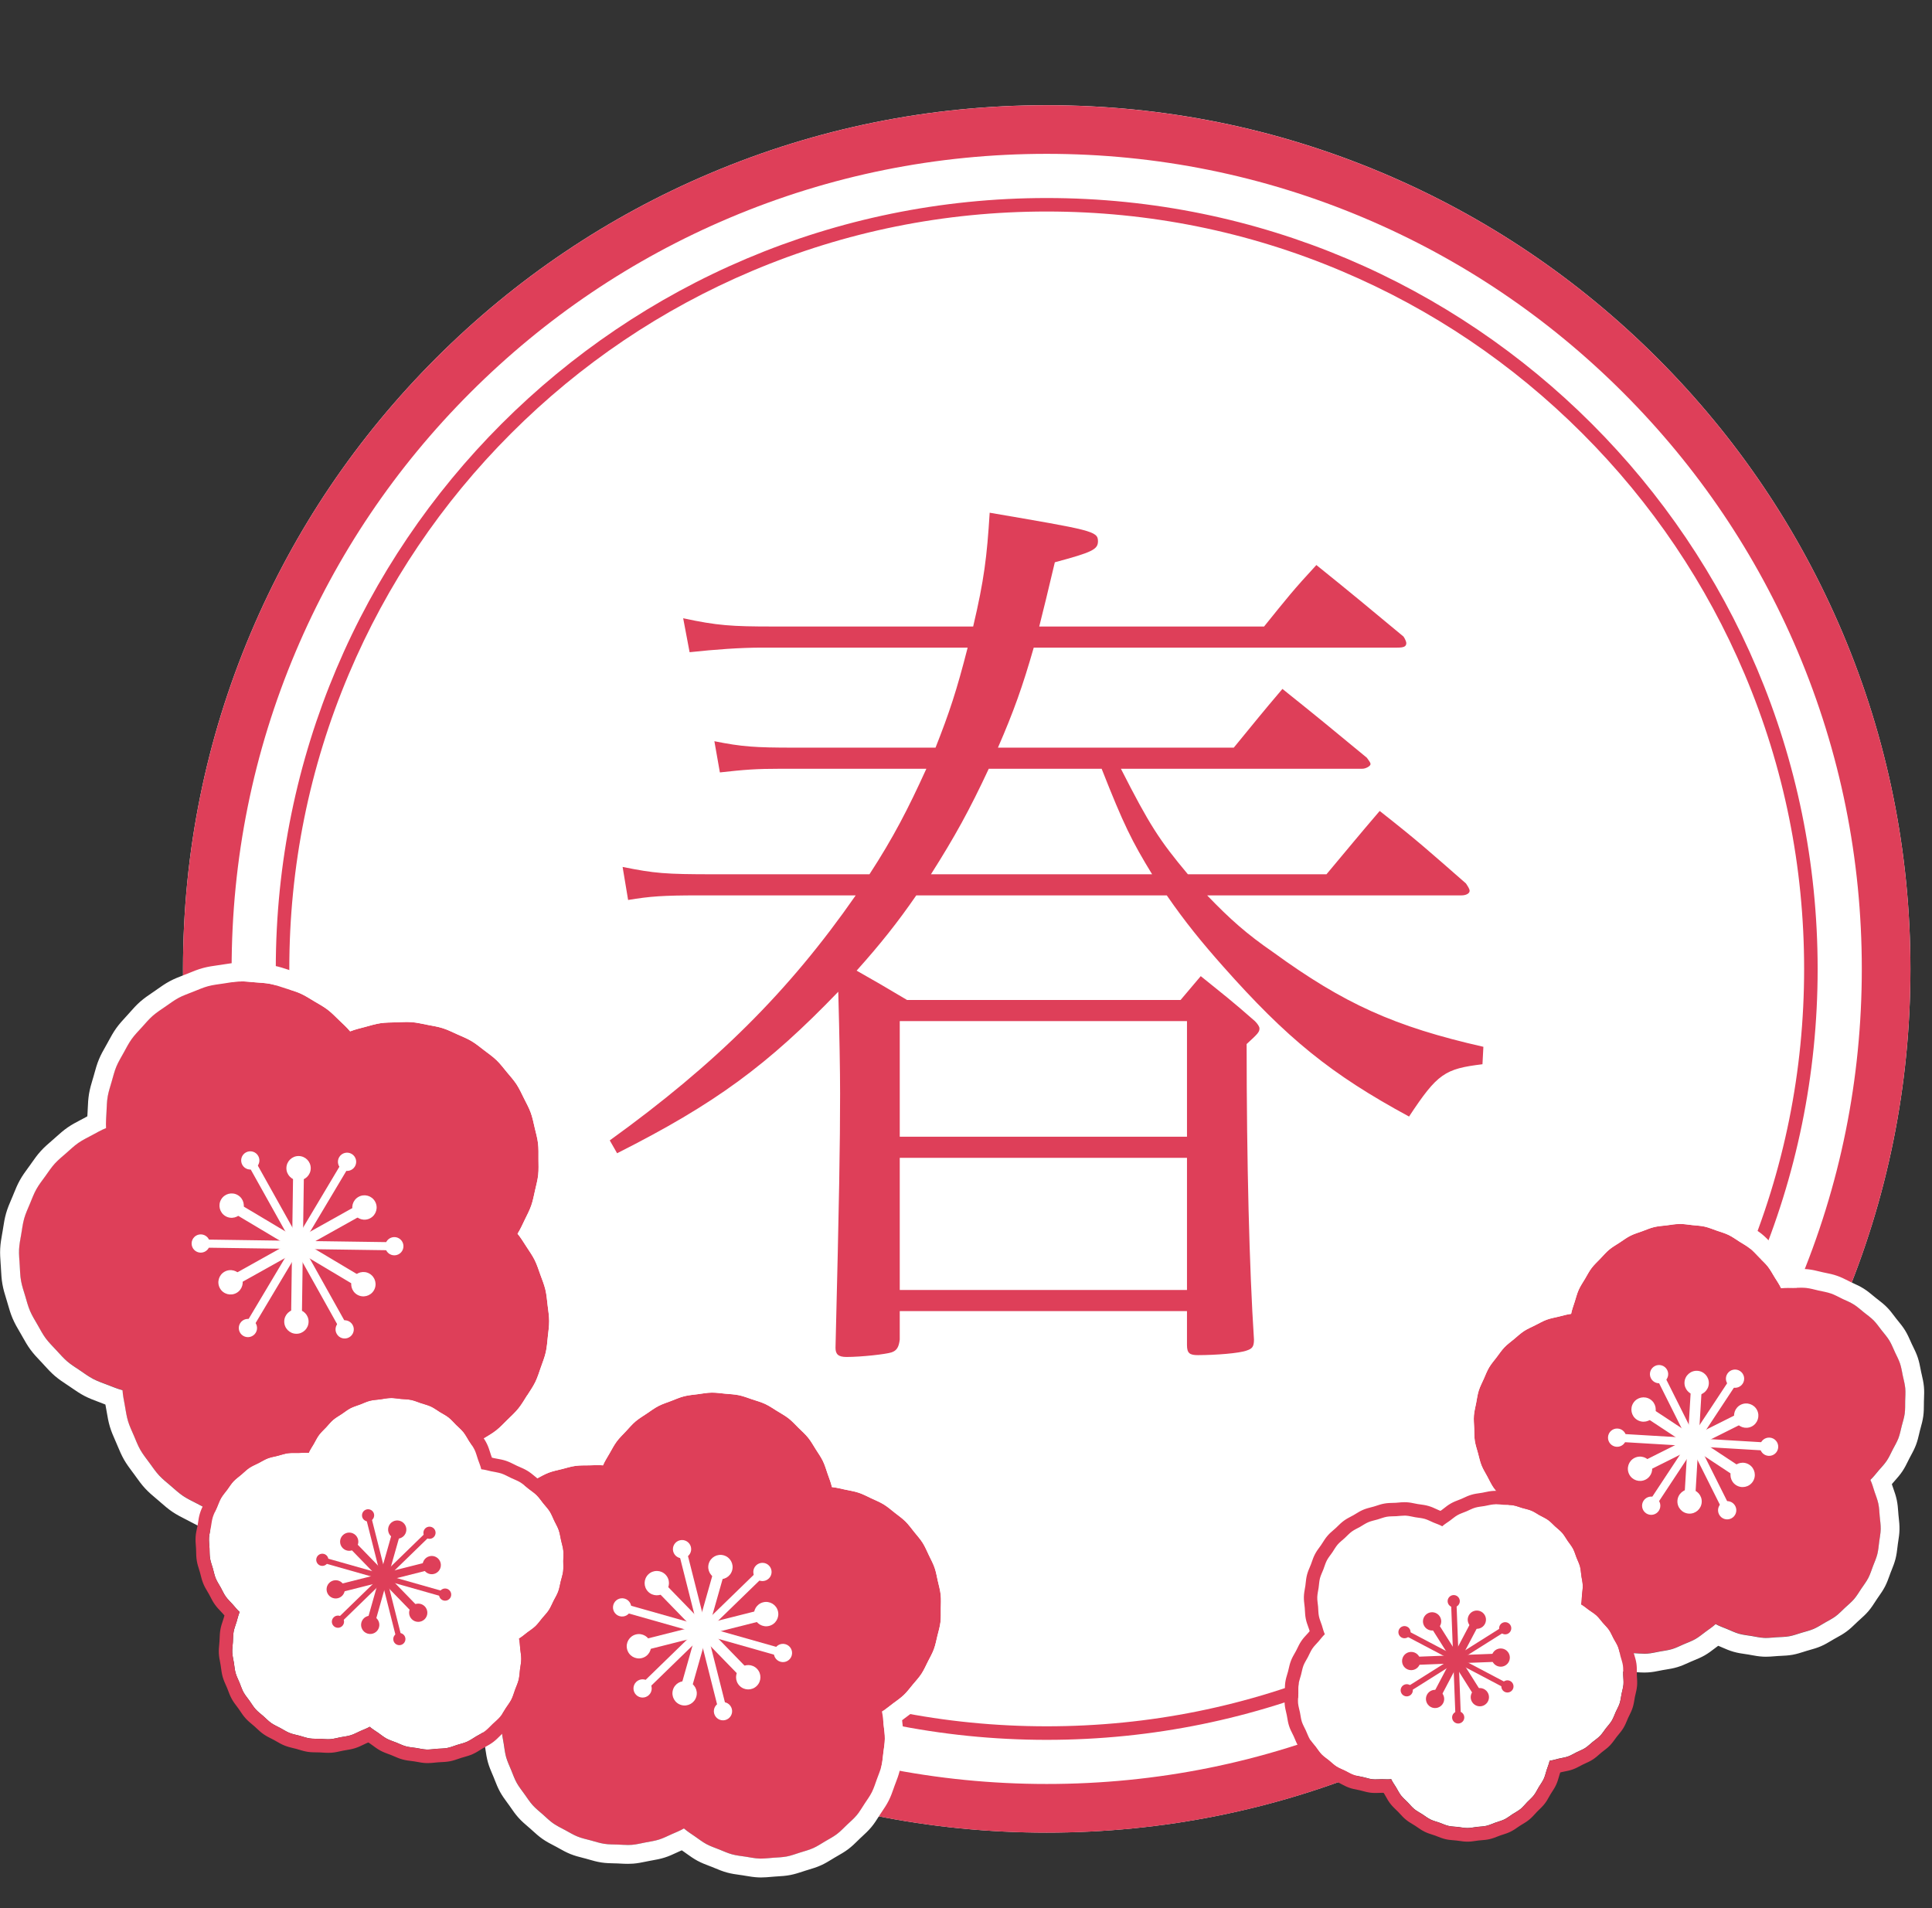
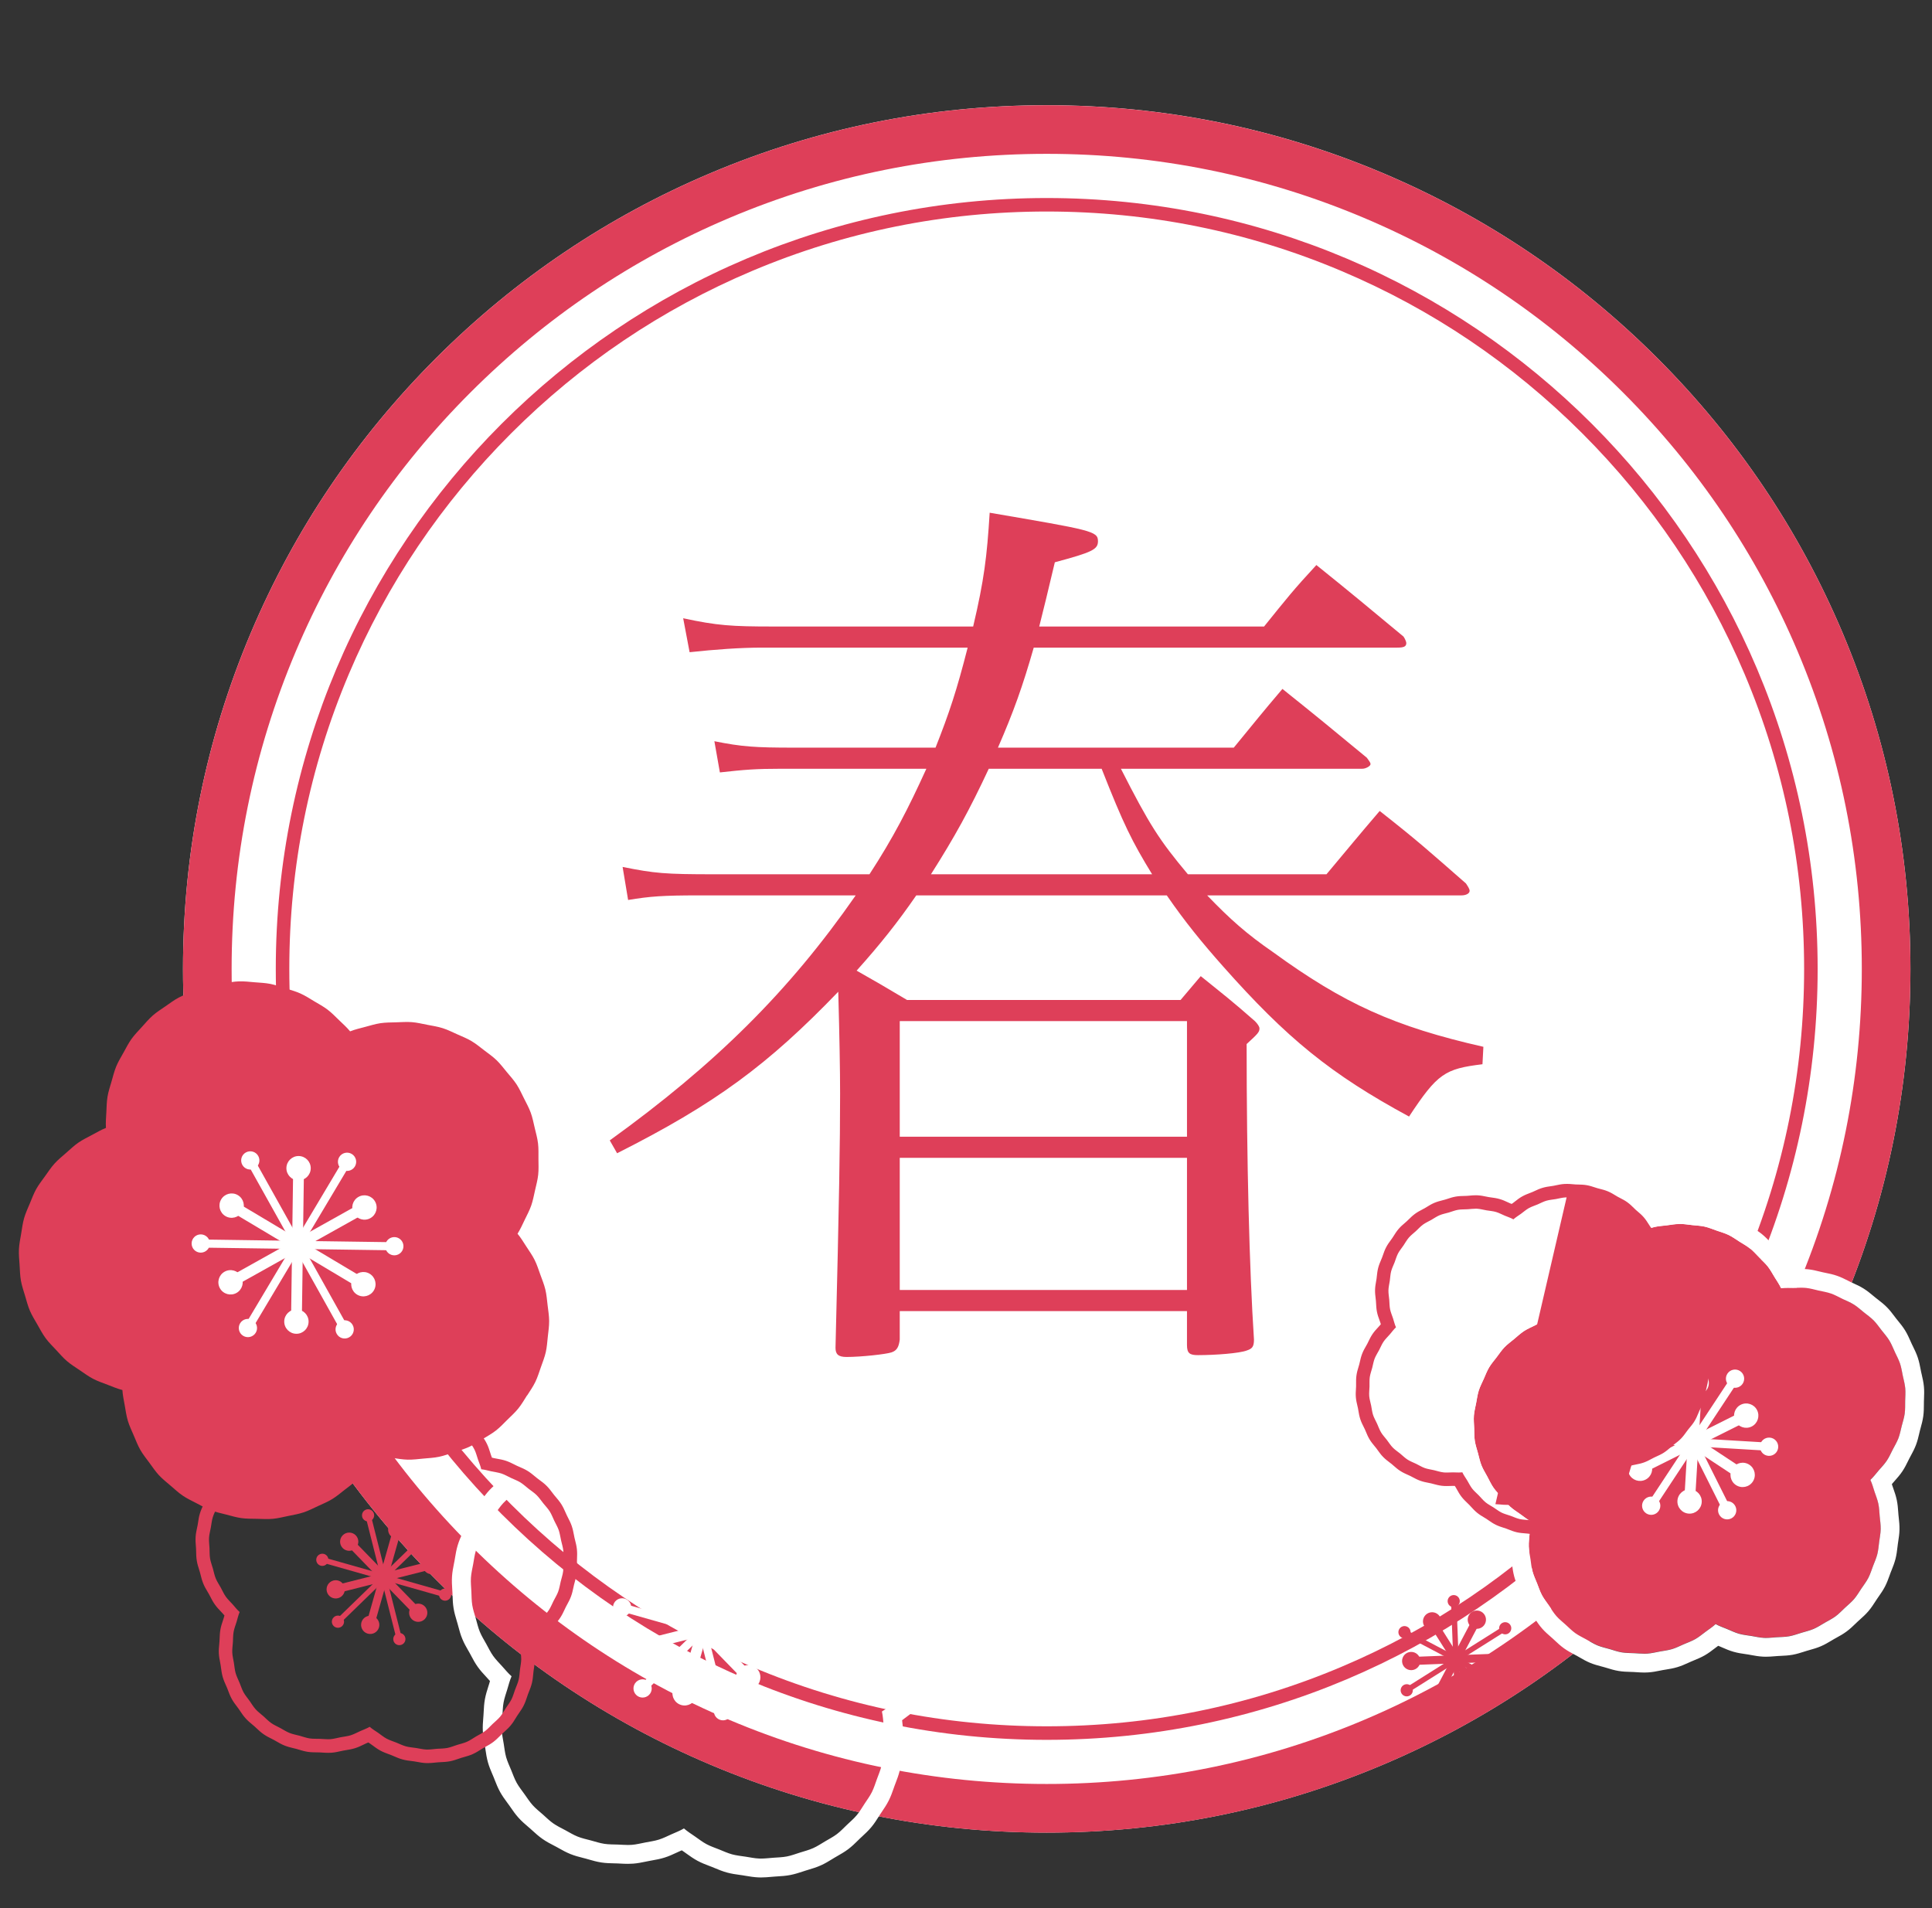
<svg xmlns="http://www.w3.org/2000/svg" id="_レイヤー_2" viewBox="0 0 715.81 707">
  <rect x="0" y="0" width="715.81" height="707" fill="#333333" stroke="none" />
  <defs>
    <style>.cls-1{fill:none;}.cls-2{fill:#fff;}.cls-3{fill:#de3f59;}</style>
  </defs>
  <g id="_春">
    <path class="cls-1" d="M387.81,687c-44.27,0-87.23-8.68-127.68-25.79-39.06-16.52-74.14-40.17-104.25-70.28-30.11-30.12-53.76-65.19-70.28-104.25-17.11-40.45-25.79-83.41-25.79-127.68s8.68-87.23,25.79-127.68c16.52-39.06,40.17-74.14,70.28-104.25,30.11-30.11,65.19-53.76,104.25-70.28,40.46-17.11,83.41-25.79,127.68-25.79s87.23,8.68,127.68,25.79c39.06,16.52,74.14,40.17,104.25,70.28,30.11,30.12,53.76,65.19,70.28,104.25,17.11,40.45,25.79,83.41,25.79,127.68s-8.68,87.23-25.79,127.68c-16.52,39.06-40.17,74.14-70.28,104.25-30.11,30.11-65.19,53.76-104.25,70.28-40.46,17.11-83.41,25.79-127.68,25.79Z" />
    <g>
      <path class="cls-2" d="M387.81,679c-43.19,0-85.1-8.46-124.57-25.16-38.11-16.12-72.33-39.19-101.71-68.57-29.38-29.38-52.45-63.6-68.57-101.71-16.69-39.47-25.16-81.38-25.16-124.57s8.46-85.1,25.16-124.57c16.12-38.11,39.19-72.33,68.57-101.71,29.38-29.38,63.6-52.45,101.71-68.57,39.47-16.69,81.38-25.16,124.57-25.16s85.1,8.46,124.57,25.16c38.11,16.12,72.33,39.19,101.71,68.57,29.38,29.38,52.45,63.6,68.57,101.71,16.69,39.47,25.16,81.38,25.16,124.57s-8.46,85.1-25.16,124.57c-16.12,38.11-39.19,72.33-68.57,101.71-29.38,29.38-63.6,52.45-101.71,68.57-39.47,16.69-81.38,25.16-124.57,25.16Z" />
      <path class="cls-3" d="M387.81,57c40.77,0,80.32,7.99,117.55,23.73,35.96,15.21,68.26,36.98,95.99,64.72,27.73,27.73,49.51,60.03,64.72,95.99,15.75,37.24,23.73,76.79,23.73,117.55s-7.99,80.32-23.73,117.55c-15.21,35.96-36.99,68.26-64.72,95.99-27.73,27.73-60.03,49.51-95.99,64.72-37.24,15.75-76.79,23.73-117.55,23.73s-80.32-7.99-117.55-23.73c-35.96-15.21-68.26-36.99-95.99-64.72-27.73-27.73-49.51-60.03-64.72-95.99-15.75-37.23-23.73-76.79-23.73-117.55s7.99-80.32,23.73-117.55c15.21-35.96,36.99-68.26,64.72-95.99,27.73-27.73,60.03-49.51,95.99-64.72,37.24-15.75,76.79-23.73,117.55-23.73m0-18c-43.19,0-85.1,8.46-124.57,25.16-38.11,16.12-72.33,39.19-101.71,68.57-29.38,29.38-52.45,63.6-68.57,101.71-16.69,39.47-25.16,81.38-25.16,124.57s8.46,85.1,25.16,124.57c16.12,38.11,39.19,72.33,68.57,101.71,29.38,29.38,63.6,52.45,101.71,68.57,39.47,16.69,81.38,25.16,124.57,25.16s85.1-8.46,124.57-25.16c38.11-16.12,72.33-39.19,101.71-68.57,29.38-29.38,52.45-63.6,68.57-101.71,16.69-39.47,25.16-81.38,25.16-124.57s-8.46-85.1-25.16-124.57c-16.12-38.11-39.19-72.33-68.57-101.71-29.38-29.38-63.6-52.45-101.71-68.57-39.47-16.69-81.38-25.16-124.57-25.16h0Z" />
    </g>
    <path class="cls-3" d="M468.34,232.13c8.5-10.54,10.88-13.6,19.38-22.78,13.94,11.22,18.36,14.96,32.3,26.52,.68,1.02,1.02,2.04,1.02,2.38,0,1.36-1.02,1.7-3.4,1.7h-134.64c-4.08,14.28-7.48,23.8-13.26,37.06h87.38c7.82-9.52,10.2-12.58,18.02-21.76,13.6,10.88,17.68,14.28,31.28,25.5,.68,1.02,1.36,1.7,1.36,2.38s-1.7,1.7-3.06,1.7h-89.42c10.54,20.74,14.28,26.52,24.82,39.1h51.34c8.84-10.54,11.56-13.94,19.72-23.46,14.28,11.22,18.36,14.96,31.96,26.86,.68,1.02,1.36,2.04,1.36,2.72,0,1.02-1.36,1.7-3.06,1.7h-94.18c8.5,8.84,14.62,14.28,24.48,21.08,26.18,19.04,44.88,27.54,77.86,35.02l-.34,6.46c-13.94,1.7-16.66,3.4-27.2,19.38-28.9-15.64-45.22-28.9-69.02-55.76-7.82-8.84-13.94-16.32-20.74-26.18h-92.82c-6.8,9.86-13.26,18.02-22.1,27.88,7.82,4.42,9.52,5.44,18.7,10.88h101.32l7.48-8.84c8.84,7.14,11.56,9.18,20.06,16.66,1.02,1.02,1.7,2.04,1.7,2.72,0,1.36-.68,2.04-4.76,5.78,0,43.52,1.02,83.64,2.72,109.48,0,2.72-.68,3.4-2.72,4.08-2.72,1.02-11.56,1.7-18.02,1.7-3.06,0-4.08-.68-4.08-3.74v-12.58h-106.42v10.54c-.34,2.72-1.02,4.08-3.06,4.76-2.04,.68-11.22,1.7-16.66,1.7-3.06,0-4.08-1.02-4.08-3.4,1.36-54.74,1.7-75.82,1.7-94.18q0-12.92-.68-37.74c-26.18,27.2-45.56,41.48-81.94,59.84l-2.72-4.76c39.1-28.22,66.3-55.08,91.12-90.78h-58.14c-13.26,0-18.02,.34-26.18,1.7l-2.04-12.24c11.9,2.38,15.64,2.72,34,2.72h57.46c8.84-13.6,14.28-24.14,21.08-39.1h-53.72c-9.52,0-13.6,.34-22.78,1.36l-2.04-11.56c10.2,2.04,14.96,2.38,29.58,2.38h52.36c5.1-12.92,7.82-21.08,11.9-37.06h-76.16c-8.16,0-17.34,.68-26.86,1.7l-2.38-12.58c12.58,2.72,18.02,3.06,33.32,3.06h74.12c4.08-17.34,5.1-25.84,6.12-42.16,37.74,6.46,40.12,6.8,40.12,10.54,0,3.06-2.04,4.08-15.98,7.82-2.72,11.56-4.08,17-5.78,23.8h83.3Zm-28.56,146.2h-106.42v42.84h106.42v-42.84Zm-106.42,50.66v48.96h106.42v-48.96h-106.42Zm32.98-144.16c-7.14,15.3-12.58,25.16-21.42,39.1h81.94c-7.48-12.24-10.54-18.36-18.7-39.1h-41.82Z" />
    <path class="cls-3" d="M387.81,78.37c37.89,0,74.64,7.42,109.23,22.05,33.42,14.13,63.43,34.37,89.2,60.14,25.77,25.77,46.01,55.79,60.14,89.2,14.63,34.59,22.05,71.34,22.05,109.23s-7.42,74.64-22.05,109.23c-14.13,33.42-34.37,63.43-60.14,89.2-25.77,25.77-55.79,46.01-89.2,60.14-34.59,14.63-71.34,22.05-109.23,22.05s-74.64-7.42-109.23-22.05c-33.42-14.13-63.43-34.37-89.2-60.14-25.77-25.77-46.01-55.79-60.14-89.2-14.63-34.59-22.05-71.34-22.05-109.23s7.42-74.64,22.05-109.23c14.13-33.42,34.37-63.43,60.14-89.2,25.77-25.77,55.79-46.01,89.2-60.14,34.59-14.63,71.34-22.05,109.23-22.05m0-5c-157.75,0-285.63,127.88-285.63,285.63s127.88,285.63,285.63,285.63,285.63-127.88,285.63-285.63S545.56,73.37,387.81,73.37h0Z" />
    <g>
      <g>
        <path class="cls-3" d="M195.32,517.02c1.06-1.66,2.18-3.27,3.02-5s1.42-3.64,2.06-5.46,1.38-3.67,1.81-5.55,.55-3.86,.76-5.79,.51-3.88,.49-5.82-.34-3.88-.57-5.81-.38-3.89-.83-5.78-1.2-3.7-1.86-5.53-1.24-3.7-2.11-5.44-2-3.33-3.07-4.97-2.02-3.25-3.27-4.76c1.05-1.65,1.81-3.39,2.65-5.13s1.78-3.48,2.42-5.31,.99-3.77,1.42-5.66,.95-3.79,1.16-5.72,.11-3.89,.1-5.84,.07-3.9-.16-5.83-.77-3.81-1.22-5.71-.81-3.81-1.48-5.65-1.61-3.53-2.49-5.28-1.66-3.51-2.73-5.16-2.36-3.06-3.62-4.58-2.43-3.08-3.82-4.42-3.02-2.48-4.56-3.65-3.06-2.44-4.72-3.43-3.5-1.72-5.27-2.51-3.53-1.68-5.38-2.27-3.79-.88-5.7-1.25-3.81-.84-5.75-.99-3.89,0-5.84,.06-3.9,.04-5.83,.33-3.78,.88-5.67,1.38-3.72,.92-5.54,1.64c-1.25-1.51-2.67-2.77-4.06-4.11s-2.76-2.77-4.3-3.94-3.28-2.1-4.95-3.1-3.31-2.07-5.08-2.87-3.66-1.31-5.52-1.9-3.69-1.27-5.6-1.65-3.86-.45-5.81-.61-3.87-.4-5.83-.34-3.85,.44-5.79,.73-3.85,.49-5.75,1-3.64,1.3-5.47,2.03-3.68,1.36-5.38,2.27-3.29,2.11-4.88,3.21-3.27,2.15-4.72,3.43-2.72,2.8-4.02,4.23-2.69,2.84-3.82,4.41-2.01,3.34-2.95,5.03-1.98,3.37-2.72,5.16-1.2,3.7-1.74,5.57-1.17,3.72-1.49,5.64-.34,3.87-.44,5.82-.28,3.82-.15,5.77c-1.82,.72-3.45,1.68-5.16,2.6s-3.49,1.77-5.08,2.87-3.01,2.47-4.47,3.75-2.99,2.51-4.3,3.95-2.38,3.08-3.51,4.66-2.35,3.11-3.3,4.81-1.62,3.53-2.37,5.33-1.58,3.56-2.12,5.44-.77,3.8-1.09,5.73-.73,3.82-.83,5.78,.11,3.87,.24,5.83c.12,1.97,.16,3.92,.49,5.82s.99,3.78,1.54,5.63,1.04,3.78,1.8,5.55,1.82,3.45,2.78,5.13,1.87,3.43,3.02,5,2.55,2.94,3.88,4.36,2.59,2.92,4.07,4.18,3.15,2.29,4.76,3.38,3.18,2.26,4.91,3.16,3.58,1.52,5.4,2.22,3.55,1.44,5.44,1.93c.12,1.95,.53,3.8,.87,5.71s.6,3.86,1.16,5.72,1.42,3.63,2.18,5.41,1.46,3.62,2.42,5.31,2.19,3.21,3.35,4.78,2.23,3.2,3.56,4.63,2.86,2.63,4.34,3.9,2.9,2.6,4.52,3.7,3.38,1.91,5.11,2.81,3.41,1.87,5.24,2.57,3.71,1.09,5.62,1.58c1.91,.49,3.78,1.06,5.68,1.33s3.9,.23,5.83,.27,3.91,.18,5.84,0,3.84-.67,5.74-1.06,3.84-.72,5.68-1.33,3.59-1.52,5.35-2.34,3.58-1.56,5.24-2.58,3.15-2.29,4.68-3.48,3.13-2.33,4.52-3.69,2.55-2.93,3.78-4.45,2.47-2.93,3.52-4.58c1.89,.49,3.78,.67,5.7,.93s3.86,.62,5.8,.66,3.89-.22,5.82-.4,3.9-.27,5.8-.67,3.73-1.09,5.58-1.7,3.73-1.14,5.5-1.95,3.39-1.91,5.05-2.92,3.37-1.95,4.91-3.15,2.86-2.62,4.25-4,2.83-2.66,4.06-4.19,2.18-3.19,3.24-4.86Z" />
-         <path class="cls-2" d="M89.27,363.61c1.73,0,3.45,.21,5.16,.35,1.95,.16,3.9,.23,5.8,.61,1.91,.38,3.75,1.06,5.6,1.65,1.85,.59,3.74,1.1,5.52,1.9,1.77,.8,3.41,1.87,5.08,2.87,1.67,.99,3.4,1.92,4.95,3.1,1.54,1.17,2.89,2.59,4.3,3.94,1.4,1.34,2.82,2.6,4.06,4.11,1.82-.72,3.67-1.14,5.54-1.64,1.89-.51,3.75-1.1,5.67-1.38,1.93-.29,3.89-.26,5.83-.33,1.33-.04,2.67-.13,4-.13,.61,0,1.22,.02,1.83,.07,1.94,.16,3.84,.62,5.75,.99,1.91,.37,3.84,.66,5.7,1.25,1.85,.59,3.6,1.47,5.38,2.27,1.77,.79,3.59,1.51,5.27,2.51,1.66,.99,3.16,2.24,4.72,3.43,1.53,1.17,3.14,2.29,4.56,3.65,1.39,1.33,2.56,2.9,3.82,4.42,1.26,1.52,2.57,2.97,3.62,4.58,1.07,1.65,1.87,3.43,2.73,5.16,.88,1.75,1.83,3.46,2.49,5.28,.67,1.84,1.03,3.76,1.48,5.65,.45,1.9,.99,3.78,1.22,5.71,.23,1.94,.15,3.89,.16,5.83,0,1.95,.11,3.9-.1,5.84-.21,1.93-.73,3.82-1.16,5.72-.43,1.89-.77,3.82-1.42,5.66-.64,1.83-1.57,3.55-2.42,5.31-.84,1.74-1.6,3.48-2.65,5.13,1.25,1.51,2.22,3.14,3.27,4.76,1.06,1.64,2.2,3.23,3.07,4.97,.87,1.75,1.45,3.62,2.11,5.44,.66,1.83,1.41,3.64,1.86,5.53,.45,1.89,.6,3.84,.83,5.78,.23,1.93,.56,3.86,.57,5.81,.01,1.94-.28,3.88-.49,5.82-.21,1.93-.33,3.88-.76,5.79-.43,1.89-1.16,3.7-1.81,5.55-.64,1.82-1.2,3.69-2.06,5.46-.84,1.73-1.96,3.33-3.02,5s-2.03,3.36-3.24,4.86c-1.23,1.53-2.69,2.84-4.06,4.19-1.4,1.37-2.73,2.81-4.25,4-1.54,1.2-3.26,2.14-4.91,3.15-1.67,1.02-3.29,2.11-5.05,2.92-1.77,.82-3.66,1.35-5.5,1.95-1.85,.61-3.68,1.31-5.58,1.7-1.9,.4-3.86,.49-5.8,.67-1.79,.16-3.59,.41-5.39,.41-.14,0-.29,0-.43,0-1.94-.04-3.86-.4-5.8-.66-1.92-.26-3.81-.45-5.7-.93-1.05,1.65-2.3,3.08-3.52,4.58-1.23,1.52-2.39,3.09-3.78,4.45-1.39,1.37-2.99,2.5-4.52,3.69-1.54,1.2-3.02,2.47-4.68,3.48-1.66,1.01-3.47,1.76-5.24,2.58-1.76,.82-3.5,1.72-5.35,2.34-1.84,.61-3.77,.93-5.68,1.33-1.9,.4-3.79,.88-5.74,1.06-.72,.07-1.45,.09-2.18,.09-1.21,0-2.43-.06-3.66-.09-1.93-.05-3.88,0-5.83-.27-1.91-.27-3.78-.84-5.68-1.33-1.91-.49-3.82-.89-5.62-1.58-1.84-.7-3.53-1.68-5.24-2.57-1.74-.9-3.51-1.73-5.11-2.81-1.62-1.1-3.05-2.44-4.52-3.7-1.48-1.27-3.02-2.48-4.34-3.9-1.32-1.43-2.41-3.06-3.56-4.63-1.15-1.57-2.38-3.09-3.35-4.78-.97-1.69-1.66-3.52-2.42-5.31-.77-1.78-1.62-3.55-2.18-5.41-.56-1.86-.82-3.8-1.16-5.72-.34-1.91-.75-3.76-.87-5.71-1.9-.49-3.64-1.24-5.44-1.93-1.82-.7-3.68-1.32-5.4-2.22-1.73-.9-3.3-2.07-4.91-3.16-1.61-1.09-3.28-2.11-4.76-3.38-1.48-1.27-2.74-2.76-4.07-4.18-1.32-1.42-2.72-2.8-3.88-4.36-1.15-1.56-2.05-3.3-3.02-5-.96-1.68-2.01-3.33-2.78-5.13-.76-1.78-1.24-3.67-1.8-5.55-.55-1.85-1.2-3.7-1.54-5.63-.34-1.89-.37-3.85-.49-5.82s-.33-3.91-.24-5.83c.1-1.96,.51-3.88,.83-5.78,.32-1.93,.56-3.88,1.09-5.73,.54-1.88,1.38-3.65,2.12-5.44,.75-1.8,1.42-3.64,2.37-5.33,.95-1.7,2.17-3.24,3.3-4.81,1.14-1.58,2.21-3.22,3.51-4.66,1.31-1.44,2.84-2.66,4.3-3.95,1.46-1.28,2.87-2.64,4.47-3.75,1.59-1.1,3.36-1.95,5.08-2.87,1.71-.91,3.34-1.88,5.16-2.6-.12-1.95,.05-3.84,.15-5.77,.1-1.95,.12-3.91,.44-5.82,.32-1.92,.95-3.78,1.49-5.64,.54-1.87,1-3.78,1.74-5.57,.75-1.8,1.78-3.46,2.72-5.16,.94-1.7,1.82-3.45,2.95-5.03,1.13-1.58,2.51-2.97,3.82-4.41,1.3-1.44,2.55-2.94,4.02-4.23,1.45-1.27,3.11-2.32,4.72-3.43,1.59-1.1,3.15-2.28,4.88-3.21,1.7-.91,3.55-1.54,5.38-2.27,1.83-.72,3.62-1.53,5.47-2.03,1.9-.51,3.84-.71,5.75-1,1.94-.29,3.86-.67,5.79-.73,.22,0,.45-.01,.67-.01m0-7c-.3,0-.6,0-.91,.02-1.95,.07-3.78,.36-5.39,.62-.4,.06-.8,.13-1.2,.19-.4,.06-.8,.12-1.2,.17-1.61,.23-3.44,.48-5.34,.99-1.86,.5-3.56,1.19-5.06,1.81-.39,.16-.77,.32-1.16,.47-.39,.15-.78,.3-1.17,.45-1.51,.58-3.23,1.24-4.93,2.15-1.74,.93-3.24,1.99-4.57,2.93-.33,.23-.66,.47-.99,.7-.33,.23-.67,.46-1,.68-1.36,.92-2.89,1.96-4.36,3.24-1.48,1.29-2.7,2.67-3.78,3.89-.27,.3-.54,.61-.81,.91-.27,.3-.55,.6-.82,.9-1.11,1.2-2.36,2.56-3.5,4.14-1.14,1.58-2.01,3.2-2.79,4.63-.2,.36-.39,.72-.59,1.08-.2,.36-.4,.71-.6,1.07-.8,1.41-1.72,3.01-2.46,4.81-.75,1.8-1.24,3.57-1.67,5.14-.11,.4-.22,.79-.33,1.18-.11,.39-.23,.78-.35,1.17-.47,1.56-.99,3.32-1.32,5.25-.32,1.92-.4,3.77-.47,5.4-.02,.41-.03,.81-.06,1.22-.02,.37-.04,.74-.06,1.12-.01,.2-.02,.41-.04,.62-.18,.1-.36,.2-.54,.3-.33,.18-.65,.36-.98,.53-.36,.19-.72,.38-1.08,.57-1.45,.76-3.08,1.61-4.69,2.72-1.6,1.11-2.97,2.34-4.18,3.42-.31,.27-.61,.55-.92,.82-.31,.27-.62,.54-.93,.81-1.23,1.06-2.63,2.26-3.93,3.7-1.31,1.44-2.37,2.94-3.3,4.27-.24,.34-.47,.67-.71,1.01-.24,.33-.48,.66-.72,.99-.96,1.31-2.05,2.79-3,4.5-.95,1.7-1.65,3.41-2.26,4.93-.15,.38-.31,.75-.46,1.13-.16,.37-.32,.75-.48,1.12-.64,1.5-1.37,3.19-1.91,5.08-.54,1.87-.83,3.7-1.08,5.32-.06,.4-.13,.8-.19,1.2-.07,.4-.14,.79-.21,1.19-.28,1.6-.61,3.42-.71,5.39-.1,1.92,.04,3.76,.15,5.38,.03,.42,.06,.83,.09,1.25,.03,.42,.05,.84,.07,1.25,.09,1.62,.18,3.46,.52,5.35,.34,1.94,.89,3.7,1.37,5.26,.12,.39,.24,.77,.35,1.16,.11,.39,.23,.77,.34,1.16,.45,1.57,.97,3.36,1.74,5.15,.77,1.8,1.71,3.4,2.53,4.8,.2,.35,.41,.7,.61,1.05,.2,.35,.4,.71,.6,1.06,.8,1.42,1.7,3.03,2.86,4.6,1.16,1.57,2.42,2.91,3.54,4.08,.28,.3,.56,.59,.84,.89,.28,.3,.56,.6,.83,.91,1.09,1.2,2.33,2.56,3.81,3.83,1.48,1.27,3.01,2.28,4.37,3.18,.34,.23,.68,.45,1.02,.68,.34,.23,.67,.46,1.01,.69,1.34,.92,2.85,1.97,4.58,2.87,1.73,.9,3.46,1.55,4.99,2.12,.38,.14,.76,.28,1.14,.43,.35,.13,.7,.27,1.04,.41,.19,.07,.38,.15,.58,.23,.04,.21,.08,.41,.11,.61,.07,.37,.14,.73,.2,1.1,.07,.4,.14,.8,.21,1.2,.27,1.61,.58,3.43,1.14,5.3,.56,1.87,1.31,3.55,1.96,5.04,.17,.37,.33,.75,.49,1.13,.16,.38,.32,.76,.48,1.13,.63,1.5,1.34,3.2,2.3,4.89,.97,1.69,2.07,3.16,3.04,4.46,.25,.33,.49,.66,.74,.99,.24,.33,.48,.66,.72,1,.95,1.32,2.02,2.82,3.35,4.25,1.32,1.43,2.74,2.62,3.99,3.67,.31,.26,.62,.52,.93,.79,.31,.26,.61,.53,.92,.8,1.23,1.07,2.61,2.29,4.24,3.39,1.61,1.09,3.27,1.93,4.72,2.67,.36,.18,.72,.37,1.08,.55,.36,.19,.71,.38,1.07,.57,1.44,.76,3.06,1.63,4.9,2.33,1.8,.69,3.58,1.13,5.16,1.51,.4,.1,.81,.2,1.22,.3s.81,.21,1.21,.32c1.57,.42,3.34,.9,5.25,1.16,1.95,.27,3.79,.3,5.42,.32,.4,0,.81,.01,1.21,.02,.41,0,.81,.02,1.21,.04,.84,.03,1.7,.06,2.61,.06,1.03,0,1.95-.04,2.82-.12,1.95-.18,3.76-.58,5.35-.93,.4-.09,.79-.17,1.18-.26,.4-.08,.8-.16,1.19-.24,1.6-.32,3.41-.68,5.26-1.29,1.85-.61,3.51-1.41,4.98-2.11,.37-.18,.74-.35,1.11-.52,.37-.17,.74-.34,1.12-.51,1.48-.67,3.16-1.43,4.82-2.44,1.66-1.01,3.1-2.16,4.37-3.17,.32-.26,.64-.51,.96-.76,.32-.25,.65-.5,.97-.75,1.29-.99,2.76-2.1,4.15-3.47,1.39-1.36,2.54-2.81,3.55-4.09,.25-.32,.51-.64,.76-.95,.24-.29,.47-.58,.71-.87,.13-.16,.26-.32,.39-.48,.21,.03,.41,.05,.61,.08,.37,.05,.74,.1,1.11,.15,.4,.06,.8,.11,1.21,.17,1.61,.24,3.44,.51,5.39,.55,.19,0,.39,0,.59,0,1.73,0,3.37-.17,4.81-.32,.41-.04,.82-.08,1.22-.12,.41-.04,.82-.07,1.23-.1,1.62-.13,3.45-.28,5.36-.68,1.9-.4,3.65-.99,5.18-1.52,.39-.13,.78-.27,1.17-.39,.39-.13,.78-.25,1.17-.38,1.55-.49,3.3-1.05,5.07-1.87,1.77-.82,3.34-1.79,4.72-2.66,.34-.21,.69-.43,1.04-.64,.34-.21,.69-.42,1.04-.62,1.4-.83,2.99-1.78,4.53-2.98,1.54-1.2,2.84-2.51,4-3.67,.29-.29,.57-.57,.86-.86,.29-.28,.58-.56,.87-.84,1.17-1.13,2.5-2.41,3.73-3.94,1.21-1.5,2.18-3.06,3.03-4.44,.22-.35,.44-.71,.67-1.06,.22-.35,.45-.7,.68-1.05,.88-1.36,1.89-2.9,2.73-4.64,.86-1.77,1.45-3.51,1.98-5.05,.13-.38,.26-.77,.39-1.15,.13-.38,.27-.76,.41-1.15,.56-1.54,1.19-3.28,1.62-5.18,.43-1.92,.61-3.75,.77-5.38,.04-.4,.08-.8,.12-1.2,.04-.4,.09-.81,.14-1.21,.19-1.62,.41-3.46,.4-5.41-.01-1.95-.25-3.78-.46-5.39-.05-.41-.11-.81-.16-1.22-.05-.41-.09-.82-.14-1.22-.18-1.61-.38-3.44-.83-5.33-.45-1.89-1.1-3.61-1.66-5.13-.14-.39-.29-.77-.43-1.16-.14-.39-.28-.77-.41-1.16-.54-1.53-1.15-3.27-2.02-5.01-.87-1.74-1.89-3.28-2.79-4.64-.22-.34-.45-.68-.67-1.02-.2-.32-.41-.63-.61-.95-.11-.17-.22-.34-.33-.52,.09-.19,.18-.38,.27-.56,.16-.34,.32-.67,.48-1.01,.18-.36,.36-.73,.54-1.09,.73-1.46,1.55-3.12,2.19-4.96,.64-1.84,1.03-3.64,1.37-5.23,.09-.4,.17-.8,.26-1.2,.09-.4,.18-.8,.28-1.2,.37-1.58,.8-3.37,1.01-5.31,.21-1.93,.18-3.77,.16-5.4,0-.41-.01-.82-.01-1.23,0-.41,0-.82,0-1.23,0-1.62,.02-3.47-.21-5.4-.23-1.93-.67-3.73-1.07-5.31-.1-.4-.2-.79-.29-1.19-.09-.39-.18-.79-.27-1.18-.36-1.59-.77-3.39-1.44-5.23-.66-1.83-1.51-3.48-2.25-4.94-.18-.36-.37-.72-.55-1.08-.18-.36-.36-.72-.53-1.08-.71-1.46-1.52-3.12-2.6-4.77-1.05-1.61-2.24-3.02-3.28-4.26-.27-.32-.54-.64-.81-.96-.27-.32-.53-.65-.79-.97-1.02-1.26-2.18-2.69-3.56-4.02-1.42-1.37-2.89-2.47-4.2-3.44-.32-.24-.65-.48-.97-.73-.32-.25-.64-.49-.96-.74-1.29-1.01-2.75-2.15-4.43-3.14-1.69-1-3.38-1.74-4.87-2.4-.37-.16-.74-.32-1.11-.49-.37-.17-.74-.34-1.11-.51-1.48-.68-3.16-1.46-5.02-2.05-1.86-.59-3.67-.93-5.27-1.22-.4-.07-.81-.15-1.21-.23-.4-.08-.8-.16-1.21-.25-1.59-.33-3.39-.7-5.33-.86-.75-.06-1.54-.09-2.39-.09-1.05,0-2.05,.04-3.01,.09-.41,.02-.82,.04-1.23,.05-.41,.01-.82,.02-1.23,.03-1.62,.04-3.46,.08-5.39,.37-1.93,.29-3.71,.78-5.28,1.22-.39,.11-.78,.22-1.18,.32-.36,.1-.72,.19-1.08,.28-.2,.05-.4,.1-.6,.16-.15-.14-.3-.29-.45-.43-.27-.26-.54-.51-.81-.77-.29-.28-.58-.57-.88-.85-1.17-1.14-2.49-2.43-4.04-3.61-1.55-1.18-3.14-2.11-4.55-2.92-.35-.21-.71-.41-1.06-.62-.35-.21-.7-.42-1.05-.64-1.39-.84-2.96-1.8-4.73-2.6-1.77-.8-3.53-1.34-5.09-1.82-.39-.12-.78-.24-1.17-.37-.39-.12-.78-.25-1.17-.38-1.54-.51-3.29-1.09-5.2-1.47-1.91-.38-3.76-.51-5.38-.63-.41-.03-.81-.06-1.22-.09-.4-.03-.8-.07-1.21-.11-1.36-.12-2.9-.27-4.52-.27h0Z" />
      </g>
      <g>
        <path class="cls-2" d="M85.22,477.22c-.7,0-1.38-.37-1.75-1.02-.54-.96-.19-2.18,.77-2.72l50-27.94c.96-.54,2.18-.19,2.72,.77,.54,.96,.19,2.18-.77,2.72l-50,27.94c-.31,.17-.64,.25-.97,.25Z" />
        <path class="cls-2" d="M132.83,443.45c2.18-1.22,4.92-.44,6.14,1.74,1.22,2.17,.44,4.92-1.74,6.14-2.18,1.22-4.92,.44-6.14-1.74-1.22-2.17-.44-4.92,1.74-6.14Z" />
        <path class="cls-2" d="M83.22,471.17c-2.18,1.22-2.95,3.96-1.74,6.14s3.96,2.95,6.14,1.74c2.17-1.22,2.95-3.96,1.74-6.14s-3.96-2.95-6.14-1.74Z" />
      </g>
      <g>
        <path class="cls-2" d="M91.77,493.69c-.26,0-.53-.07-.77-.21-.71-.42-.94-1.34-.52-2.06l36.9-61.88c.42-.71,1.34-.94,2.06-.52,.71,.42,.94,1.34,.52,2.06l-36.9,61.88c-.28,.47-.78,.73-1.29,.73Z" />
        <path class="cls-2" d="M125.68,428.72c.96-1.6,3.03-2.13,4.64-1.17,1.6,.96,2.13,3.03,1.17,4.64s-3.03,2.13-4.64,1.17c-1.6-.96-2.13-3.03-1.17-4.64Z" />
        <path class="cls-2" d="M88.95,490.31c-.96,1.6-.43,3.68,1.17,4.64,1.6,.96,3.68,.43,4.64-1.17s.43-3.68-1.17-4.64c-1.6-.96-3.68-.43-4.64,1.17Z" />
      </g>
      <g>
        <path class="cls-2" d="M109.82,491.88h-.03c-1.1-.02-1.99-.92-1.97-2.03l.81-57.27c.02-1.1,.88-1.98,2.03-1.97,1.1,.02,1.99,.92,1.97,2.03l-.81,57.27c-.02,1.09-.91,1.97-2,1.97Z" />
        <path class="cls-2" d="M106.11,432.77c.04-2.49,2.08-4.48,4.57-4.45,2.49,.04,4.48,2.08,4.45,4.57-.04,2.49-2.08,4.48-4.57,4.45s-4.48-2.08-4.45-4.57Z" />
        <path class="cls-2" d="M105.31,489.6c-.04,2.49,1.96,4.54,4.45,4.58,2.49,.04,4.54-1.96,4.57-4.45,.04-2.49-1.96-4.54-4.45-4.57-2.49-.04-4.54,1.96-4.57,4.45Z" />
      </g>
      <g>
        <path class="cls-2" d="M127.79,494.19c-.53,0-1.04-.28-1.31-.77l-35.14-62.89c-.4-.72-.15-1.64,.58-2.04,.72-.4,1.64-.15,2.04,.58l35.14,62.89c.4,.72,.15,1.64-.58,2.04-.23,.13-.48,.19-.73,.19Z" />
        <path class="cls-2" d="M89.78,431.6c-.91-1.63-.33-3.69,1.3-4.6,1.63-.91,3.69-.33,4.6,1.3s.33,3.69-1.3,4.6c-1.63,.91-3.69,.33-4.6-1.3Z" />
        <path class="cls-2" d="M124.75,494.2c.91,1.63,2.97,2.22,4.6,1.3,1.63-.91,2.22-2.97,1.3-4.6-.91-1.63-2.97-2.21-4.6-1.3s-2.22,2.97-1.3,4.6Z" />
      </g>
      <g>
        <path class="cls-2" d="M134.82,477.92c-.35,0-.7-.09-1.02-.28l-49.2-29.34c-.95-.57-1.26-1.79-.69-2.74s1.79-1.26,2.74-.69l49.2,29.34c.95,.57,1.26,1.79,.69,2.74-.37,.63-1.04,.98-1.72,.98Z" />
        <path class="cls-2" d="M83.51,450.57c-2.14-1.28-2.84-4.05-1.56-6.19,1.28-2.14,4.05-2.84,6.19-1.56s2.84,4.05,1.56,6.19c-1.28,2.14-4.05,2.84-6.19,1.56Z" />
        <path class="cls-2" d="M132.32,479.68c2.14,1.28,4.91,.58,6.19-1.56,1.28-2.14,.58-4.91-1.56-6.19-2.14-1.28-4.91-.58-6.19,1.56-1.28,2.14-.58,4.91,1.56,6.19Z" />
      </g>
      <g>
        <path class="cls-2" d="M146.24,463.26h-.02l-72.04-1.02c-.83-.01-1.49-.69-1.48-1.52,.01-.82,.68-1.48,1.5-1.48h.02l72.04,1.02c.83,.01,1.49,.69,1.48,1.52-.01,.82-.68,1.48-1.5,1.48Z" />
        <path class="cls-2" d="M74.33,464.12c-1.87-.03-3.36-1.56-3.34-3.43,.03-1.87,1.56-3.36,3.43-3.34,1.87,.03,3.36,1.56,3.34,3.43-.03,1.87-1.56,3.36-3.43,3.34Z" />
        <circle class="cls-2" cx="146.07" cy="461.75" r="3.38" transform="translate(-112.86 52.48) rotate(-14.77)" />
      </g>
    </g>
    <g>
      <g>
-         <path class="cls-3" d="M347.49,585.88c-.38-1.68-.65-3.38-1.2-4.97s-1.39-3.13-2.12-4.65-1.39-3.14-2.29-4.57-2.07-2.72-3.13-4.04-2.07-2.73-3.27-3.92-2.63-2.18-3.96-3.23-2.63-2.19-4.08-3.08-3.05-1.53-4.59-2.25-3.05-1.54-4.67-2.08-3.31-.8-4.98-1.15-3.26-.78-4.96-.95c-.37-1.67-1-3.2-1.56-4.8s-1.03-3.27-1.76-4.8-1.74-2.93-2.65-4.37-1.74-2.95-2.8-4.27-2.35-2.46-3.57-3.66-2.35-2.48-3.69-3.53-2.85-1.86-4.3-2.76-2.85-1.88-4.4-2.6-3.19-1.17-4.82-1.71-3.19-1.18-4.88-1.53-3.36-.41-5.08-.57-3.41-.43-5.1-.4-3.4,.36-5.08,.58-3.41,.36-5.05,.77-3.23,1.12-4.81,1.73-3.24,1.12-4.74,1.9-2.88,1.83-4.29,2.77-2.89,1.82-4.19,2.92-2.39,2.42-3.56,3.67-2.41,2.42-3.42,3.79-1.78,2.9-2.64,4.38-1.75,2.85-2.43,4.43c-1.71-.16-3.36-.04-5.05,0s-3.42-.03-5.11,.2-3.33,.75-4.98,1.17-3.34,.74-4.93,1.34-3.07,1.48-4.58,2.26-3.08,1.47-4.5,2.42-2.65,2.13-3.96,3.24-2.67,2.13-3.83,3.38-2.09,2.67-3.11,4.05-2.11,2.67-2.96,4.16-1.43,3.07-2.11,4.65-1.46,3.11-1.95,4.72-.71,3.35-1.01,5.01-.72,3.36-.83,5.04,.07,3.41,.16,5.11,.07,3.42,.34,5.1,.85,3.3,1.31,4.94,.84,3.32,1.49,4.89,1.57,3.02,2.39,4.52,1.56,3.04,2.55,4.43,2.21,2.59,3.35,3.86,2.17,2.55,3.46,3.68c-.68,1.57-1.07,3.18-1.57,4.8s-1.09,3.25-1.39,4.92-.32,3.4-.43,5.09-.33,3.4-.25,5.1,.46,3.38,.73,5.06,.45,3.39,.91,5.03,1.21,3.18,1.86,4.76,1.2,3.19,2.03,4.69,1.89,2.82,2.89,4.21,1.89,2.83,3.05,4.1,2.48,2.31,3.77,3.45c1.29,1.14,2.51,2.35,3.89,3.32s2.97,1.71,4.45,2.51,2.97,1.72,4.54,2.35,3.27,.99,4.91,1.43,3.28,.99,4.96,1.25,3.4,.22,5.1,.28,3.41,.23,5.11,.1,3.36-.56,5.03-.88,3.37-.54,5-1.06,3.14-1.3,4.71-1.99,3.1-1.28,4.57-2.15c1.28,1.13,2.69,2,4.08,2.97s2.75,2.04,4.25,2.84,3.13,1.35,4.71,1.98,3.14,1.36,4.78,1.81,3.35,.61,5.04,.87,3.36,.62,5.06,.69,3.4-.16,5.1-.29,3.41-.16,5.09-.48,3.27-.93,4.9-1.45,3.27-.93,4.84-1.63,2.96-1.65,4.45-2.52c1.48-.88,3.01-1.66,4.36-2.68s2.54-2.29,3.76-3.46,2.55-2.29,3.63-3.59,1.95-2.81,2.88-4.22,1.96-2.81,2.72-4.33,1.26-3.17,1.84-4.77,1.27-3.17,1.67-4.83,.51-3.37,.72-5.06,.52-3.37,.54-5.08-.26-3.39-.44-5.09-.26-3.34-.63-5.01c1.48-.87,2.74-1.94,4.09-2.96s2.79-1.99,4.02-3.16,2.25-2.56,3.34-3.87,2.27-2.56,3.2-3.99,1.61-3,2.38-4.52,1.63-3,2.22-4.6,.89-3.28,1.3-4.94,.91-3.29,1.12-4.99,.12-3.39,.14-5.11,.13-3.4-.05-5.11-.65-3.32-1.03-5.01Z" />
        <path class="cls-2" d="M263.91,515.97c1.59,0,3.2,.24,4.82,.4,1.72,.16,3.43,.22,5.08,.57,1.68,.35,3.27,1,4.88,1.53,1.63,.54,3.28,.99,4.82,1.71,1.55,.73,2.96,1.71,4.4,2.6,1.45,.9,2.97,1.71,4.3,2.76,1.34,1.06,2.49,2.34,3.69,3.53,1.21,1.2,2.5,2.33,3.56,3.66,1.07,1.33,1.89,2.83,2.8,4.27,.91,1.44,1.91,2.83,2.65,4.37,.74,1.53,1.2,3.18,1.76,4.8,.56,1.6,1.18,3.13,1.56,4.8,1.71,.16,3.3,.59,4.96,.95,1.67,.36,3.37,.61,4.98,1.15,1.62,.54,3.13,1.36,4.67,2.08,1.54,.72,3.14,1.36,4.59,2.25,1.45,.89,2.74,2.03,4.08,3.08,1.34,1.05,2.75,2.03,3.96,3.23,1.21,1.19,2.2,2.59,3.27,3.92,1.06,1.32,2.22,2.59,3.13,4.04,.9,1.43,1.55,3.02,2.29,4.57,.73,1.52,1.56,3.02,2.12,4.65,.55,1.59,.82,3.29,1.2,4.97,.38,1.68,.85,3.33,1.03,5.01,.18,1.71,.07,3.42,.05,5.11-.01,1.72,.07,3.43-.14,5.11-.21,1.7-.72,3.34-1.12,4.99-.4,1.66-.71,3.35-1.3,4.94-.59,1.6-1.45,3.09-2.22,4.6-.77,1.52-1.45,3.1-2.38,4.52-.93,1.42-2.11,2.68-3.2,3.99-1.09,1.31-2.1,2.69-3.34,3.87-1.23,1.17-2.65,2.13-4.02,3.16-1.35,1.02-2.61,2.09-4.09,2.96,.37,1.67,.46,3.33,.63,5.01,.18,1.7,.46,3.39,.44,5.09-.02,1.71-.33,3.39-.54,5.08-.21,1.69-.32,3.41-.72,5.06-.4,1.65-1.09,3.23-1.67,4.83-.58,1.6-1.08,3.24-1.84,4.77-.76,1.52-1.78,2.9-2.72,4.33-.93,1.42-1.78,2.91-2.88,4.22-1.08,1.3-2.39,2.41-3.63,3.59-1.22,1.16-2.39,2.42-3.76,3.46-1.34,1.01-2.87,1.8-4.36,2.68-1.48,.88-2.91,1.84-4.45,2.52-1.57,.7-3.23,1.12-4.84,1.63-1.64,.52-3.24,1.13-4.9,1.45-1.68,.32-3.4,.35-5.09,.48-1.5,.11-2.99,.3-4.48,.3-.21,0-.41,0-.62-.01-1.71-.07-3.38-.43-5.06-.69-1.68-.26-3.39-.42-5.04-.87-1.64-.45-3.2-1.18-4.78-1.81-1.58-.63-3.21-1.17-4.71-1.98-1.49-.8-2.84-1.87-4.25-2.84-1.39-.97-2.8-1.84-4.08-2.97-1.47,.87-3.02,1.46-4.57,2.15-1.56,.7-3.09,1.48-4.71,1.99-1.63,.51-3.33,.73-5,1.06-1.67,.32-3.34,.75-5.03,.88-.46,.04-.91,.05-1.37,.05-1.24,0-2.49-.1-3.74-.15-1.7-.06-3.42-.02-5.1-.28-1.68-.26-3.31-.8-4.96-1.25-1.64-.44-3.32-.79-4.91-1.43-1.57-.63-3.03-1.53-4.54-2.35-1.49-.8-3.04-1.53-4.45-2.51-1.38-.96-2.6-2.17-3.89-3.32-1.29-1.14-2.64-2.2-3.77-3.45-1.15-1.28-2.06-2.73-3.05-4.1-1-1.4-2.07-2.73-2.89-4.21-.83-1.5-1.38-3.12-2.03-4.69-.65-1.58-1.39-3.13-1.86-4.76-.46-1.64-.64-3.35-.91-5.03-.27-1.68-.65-3.36-.73-5.06-.08-1.7,.13-3.4,.25-5.1,.11-1.7,.12-3.41,.43-5.09,.3-1.67,.9-3.28,1.39-4.92,.49-1.62,.88-3.23,1.57-4.8-1.28-1.13-2.32-2.42-3.46-3.68-1.14-1.27-2.37-2.48-3.35-3.86-.99-1.39-1.73-2.94-2.55-4.43-.82-1.49-1.74-2.94-2.39-4.52-.65-1.57-1.02-3.25-1.49-4.89-.47-1.64-1.03-3.26-1.31-4.94-.28-1.68-.26-3.39-.34-5.1-.08-1.69-.27-3.4-.16-5.11,.11-1.69,.52-3.36,.83-5.04,.3-1.66,.51-3.36,1.01-5.01,.49-1.61,1.27-3.14,1.95-4.72,.69-1.58,1.27-3.19,2.11-4.65,.86-1.49,1.96-2.81,2.96-4.16,1.02-1.38,1.96-2.82,3.11-4.05,1.17-1.25,2.54-2.28,3.83-3.38,1.3-1.11,2.54-2.29,3.96-3.24,1.42-.95,2.99-1.64,4.5-2.42,1.52-.78,2.99-1.66,4.58-2.26,1.59-.6,3.28-.92,4.93-1.34,1.65-.42,3.28-.94,4.98-1.17,1.68-.23,3.4-.16,5.11-.2,1.05-.02,2.09-.08,3.13-.08,.63,0,1.27,.02,1.92,.08,.68-1.57,1.59-2.96,2.43-4.43,.85-1.48,1.62-3.01,2.64-4.38,1.02-1.37,2.26-2.55,3.42-3.79,1.16-1.24,2.26-2.57,3.56-3.67,1.3-1.1,2.78-1.97,4.19-2.92,1.41-.95,2.78-1.99,4.29-2.77,1.51-.78,3.15-1.29,4.74-1.9,1.58-.6,3.15-1.31,4.81-1.73,1.64-.42,3.35-.54,5.05-.77,1.67-.22,3.36-.55,5.08-.58,.09,0,.18,0,.27,0m0-7c-.13,0-.27,0-.4,0-1.74,.03-3.31,.27-4.7,.47-.39,.06-.79,.12-1.18,.17-.4,.05-.8,.1-1.19,.15-1.4,.17-2.99,.35-4.65,.78-1.68,.43-3.16,1.01-4.47,1.53-.37,.15-.74,.29-1.11,.43-.38,.14-.75,.28-1.13,.42-1.32,.48-2.82,1.02-4.35,1.81-1.53,.79-2.83,1.7-3.98,2.5-.33,.23-.66,.46-.99,.68-.33,.22-.67,.44-1.01,.66-1.17,.76-2.51,1.63-3.81,2.74-1.31,1.11-2.37,2.29-3.32,3.33-.27,.3-.54,.6-.82,.89-.27,.29-.55,.58-.83,.87-.97,1.01-2.08,2.15-3.1,3.53-1.02,1.38-1.8,2.77-2.49,4-.2,.35-.39,.7-.59,1.05-.17,.3-.35,.6-.53,.89-.34,.01-.69,.02-1.04,.03-.4,0-.8,0-1.2,.01-1.41,0-3,.01-4.7,.25-1.71,.23-3.24,.65-4.59,1.01-.39,.1-.78,.21-1.16,.31-.39,.1-.78,.19-1.18,.29-1.36,.32-2.91,.69-4.51,1.3-1.6,.61-3,1.36-4.24,2.02-.36,.19-.71,.38-1.07,.57-.36,.18-.72,.36-1.08,.54-1.26,.62-2.68,1.33-4.11,2.28-1.43,.96-2.63,2-3.69,2.93-.3,.26-.6,.53-.91,.79-.3,.26-.61,.51-.92,.76-1.09,.89-2.32,1.91-3.5,3.17-1.17,1.26-2.1,2.55-2.92,3.7-.23,.33-.47,.65-.7,.97-.23,.32-.48,.63-.72,.95-.85,1.12-1.82,2.38-2.69,3.89-.85,1.47-1.45,2.94-1.99,4.23-.16,.38-.31,.76-.48,1.13-.16,.38-.33,.75-.5,1.12-.58,1.27-1.23,2.72-1.72,4.34-.51,1.66-.77,3.23-1,4.62-.07,.39-.13,.78-.2,1.17-.07,.39-.15,.79-.23,1.18-.27,1.38-.59,2.95-.7,4.66-.11,1.73-.01,3.32,.08,4.72,.03,.4,.05,.79,.07,1.19,.02,.4,.03,.8,.05,1.2,.05,1.41,.1,3,.38,4.69,.28,1.7,.74,3.22,1.14,4.56,.12,.39,.23,.77,.34,1.16,.11,.39,.21,.78,.32,1.17,.36,1.35,.77,2.89,1.43,4.47,.65,1.59,1.44,2.97,2.14,4.18,.2,.35,.4,.7,.6,1.05,.19,.35,.38,.71,.57,1.06,.66,1.24,1.4,2.64,2.4,4.04,1,1.4,2.08,2.57,3.04,3.6,.27,.29,.55,.59,.81,.89,.23,.26,.46,.52,.69,.78-.1,.33-.19,.66-.29,1-.12,.38-.24,.77-.36,1.15-.43,1.34-.91,2.86-1.22,4.55-.31,1.7-.39,3.28-.46,4.68-.02,.4-.04,.8-.07,1.2-.03,.4-.06,.8-.09,1.2-.11,1.4-.24,2.98-.16,4.69,.08,1.72,.36,3.28,.61,4.66,.07,.4,.14,.79,.21,1.19,.06,.4,.12,.79,.18,1.19,.2,1.39,.44,2.96,.9,4.62,.47,1.65,1.09,3.12,1.65,4.41,.16,.37,.32,.74,.47,1.11,.15,.37,.3,.74,.44,1.11,.51,1.31,1.1,2.79,1.93,4.31,.83,1.5,1.78,2.79,2.61,3.92,.24,.32,.48,.65,.71,.97,.23,.32,.45,.65,.68,.97,.8,1.16,1.7,2.47,2.87,3.76,1.14,1.26,2.34,2.29,3.4,3.2,.31,.27,.62,.53,.93,.8,.31,.27,.61,.55,.92,.83,1.03,.94,2.21,2.01,3.6,2.98,1.42,1,2.84,1.73,4.08,2.38,.35,.18,.7,.37,1.05,.55,.35,.19,.7,.39,1.05,.58,1.23,.69,2.62,1.47,4.22,2.11,1.61,.64,3.15,1.04,4.52,1.38,.39,.1,.77,.2,1.15,.3,.39,.11,.77,.22,1.16,.33,1.35,.39,2.88,.83,4.58,1.09,1.7,.26,3.29,.29,4.69,.32,.4,0,.8,.02,1.2,.03,.4,.01,.81,.04,1.21,.06,.88,.05,1.8,.09,2.79,.09,.68,0,1.3-.02,1.91-.07,1.71-.13,3.26-.46,4.64-.74,.4-.08,.79-.17,1.19-.24,.39-.08,.79-.15,1.18-.22,1.38-.24,2.95-.52,4.59-1.04,1.64-.51,3.09-1.18,4.36-1.78,.36-.17,.73-.34,1.09-.5,.32-.14,.63-.28,.95-.41,.28,.19,.57,.39,.86,.59,.33,.23,.66,.46,.98,.7,1.14,.82,2.44,1.75,3.95,2.57,1.52,.82,3,1.38,4.31,1.88,.38,.14,.75,.29,1.12,.43,.37,.15,.75,.31,1.12,.46,1.29,.54,2.76,1.15,4.41,1.6,1.66,.45,3.23,.67,4.62,.86,.4,.06,.8,.11,1.2,.17,.4,.06,.79,.13,1.19,.2,1.38,.23,2.95,.5,4.67,.57,.3,.01,.59,.02,.89,.02,1.38,0,2.67-.12,3.81-.22,.4-.04,.8-.07,1.2-.1,.4-.03,.79-.05,1.19-.08,1.4-.08,2.99-.18,4.7-.51,1.69-.33,3.2-.83,4.54-1.27,.38-.13,.76-.25,1.14-.37,.38-.12,.76-.23,1.14-.35,1.35-.4,2.87-.86,4.46-1.57,1.55-.69,2.9-1.52,4.09-2.25,.35-.21,.7-.43,1.05-.64,.35-.21,.71-.41,1.07-.62,1.21-.69,2.59-1.48,3.95-2.5,1.39-1.05,2.52-2.16,3.52-3.15,.28-.28,.57-.56,.85-.83,.29-.28,.58-.55,.88-.82,1.03-.96,2.21-2.04,3.31-3.36,1.11-1.33,1.96-2.68,2.71-3.87,.21-.34,.42-.67,.64-1,.22-.33,.44-.67,.67-1,.79-1.16,1.68-2.48,2.45-4.02,.77-1.54,1.3-3.04,1.76-4.36,.13-.38,.26-.76,.4-1.14,.14-.38,.28-.75,.43-1.13,.5-1.31,1.07-2.79,1.47-4.46,.4-1.67,.58-3.25,.73-4.64,.04-.4,.09-.8,.14-1.2,.05-.4,.11-.8,.16-1.2,.19-1.39,.42-2.96,.43-4.68,.02-1.72-.17-3.3-.34-4.7-.05-.4-.1-.8-.14-1.19-.04-.35-.07-.69-.1-1.03,.27-.21,.54-.42,.82-.63,.32-.24,.64-.48,.97-.72,1.13-.83,2.42-1.77,3.66-2.96,1.25-1.19,2.24-2.43,3.12-3.52,.25-.31,.5-.63,.76-.93,.26-.31,.52-.62,.78-.92,.91-1.06,1.95-2.27,2.89-3.7,.94-1.44,1.63-2.86,2.25-4.13,.18-.36,.35-.73,.53-1.09,.18-.36,.37-.71,.55-1.07,.65-1.24,1.39-2.65,1.98-4.27,.59-1.61,.95-3.17,1.26-4.54,.09-.39,.18-.78,.27-1.17,.09-.39,.19-.77,.29-1.16,.35-1.36,.75-2.9,.97-4.62,.21-1.7,.2-3.3,.19-4.71,0-.4,0-.8,0-1.2,0-.39,.01-.79,.02-1.19,.03-1.4,.07-3-.11-4.73-.18-1.69-.55-3.23-.87-4.59-.1-.4-.19-.8-.28-1.2-.09-.4-.17-.8-.25-1.2-.28-1.37-.6-2.92-1.16-4.53-.57-1.64-1.28-3.07-1.91-4.33-.18-.36-.35-.71-.52-1.07-.17-.36-.34-.72-.51-1.09-.59-1.28-1.26-2.73-2.18-4.19-.92-1.46-1.94-2.69-2.84-3.77-.25-.31-.51-.61-.76-.92-.25-.31-.5-.63-.75-.95-.86-1.11-1.84-2.36-3.07-3.57-1.22-1.21-2.49-2.17-3.61-3.02-.32-.24-.64-.49-.96-.73-.32-.25-.63-.5-.94-.76-1.09-.88-2.32-1.88-3.79-2.78-1.46-.9-2.91-1.55-4.19-2.13-.37-.17-.74-.33-1.1-.5-.36-.17-.72-.35-1.09-.52-1.26-.61-2.69-1.31-4.32-1.86-1.63-.55-3.19-.86-4.57-1.13-.39-.08-.79-.15-1.18-.24-.34-.07-.68-.15-1.01-.22-.12-.32-.23-.65-.35-.98-.13-.38-.26-.76-.38-1.14-.44-1.33-.94-2.85-1.69-4.4-.75-1.55-1.61-2.88-2.38-4.06-.22-.34-.44-.67-.65-1.01-.22-.34-.43-.69-.64-1.03-.73-1.2-1.55-2.55-2.63-3.89-1.07-1.34-2.22-2.44-3.23-3.41-.29-.28-.58-.56-.87-.84-.29-.28-.57-.57-.85-.86-.98-1-2.09-2.14-3.44-3.2-1.35-1.06-2.72-1.88-3.93-2.6-.34-.21-.69-.41-1.03-.62-.34-.21-.67-.42-1.01-.64-1.19-.76-2.53-1.61-4.1-2.35-1.56-.73-3.08-1.21-4.42-1.64-.38-.12-.76-.24-1.14-.37-.37-.13-.75-.26-1.12-.39-1.33-.47-2.83-.99-4.53-1.35-1.66-.35-3.24-.48-4.63-.59-.41-.03-.82-.06-1.23-.1-.41-.04-.82-.08-1.23-.13-1.27-.14-2.72-.3-4.26-.3h0Z" />
      </g>
      <g>
        <path class="cls-2" d="M253.59,629.61c-.18,0-.36-.02-.55-.08-1.06-.3-1.68-1.41-1.38-2.47l13.39-47.22c.3-1.06,1.4-1.68,2.47-1.38,1.06,.3,1.68,1.41,1.38,2.47l-13.39,47.22c-.25,.88-1.05,1.46-1.92,1.46Z" />
        <path class="cls-2" d="M262.58,579.38c.68-2.4,3.17-3.79,5.57-3.11s3.79,3.17,3.11,5.57c-.68,2.4-3.17,3.79-5.57,3.11s-3.79-3.17-3.11-5.57Z" />
        <path class="cls-2" d="M249.31,626.16c-.68,2.4,.71,4.89,3.11,5.57,2.4,.68,4.89-.71,5.57-3.11,.68-2.4-.71-4.89-3.11-5.57s-4.89,.71-5.57,3.11Z" />
      </g>
      <g>
        <path class="cls-2" d="M267.91,635.69c-.67,0-1.28-.45-1.45-1.13l-15.25-60.37c-.2-.8,.28-1.62,1.09-1.82,.81-.2,1.62,.28,1.82,1.09l15.25,60.37c.2,.8-.28,1.62-1.09,1.82-.12,.03-.25,.05-.37,.05Z" />
        <path class="cls-2" d="M249.42,574.81c-.46-1.81,.64-3.65,2.45-4.11,1.81-.46,3.65,.64,4.11,2.45,.46,1.81-.64,3.65-2.45,4.11-1.81,.46-3.65-.64-4.11-2.45Z" />
        <path class="cls-2" d="M264.59,634.85c.46,1.81,2.3,2.91,4.11,2.45,1.81-.46,2.91-2.3,2.45-4.11-.46-1.81-2.3-2.91-4.11-2.45-1.81,.46-2.91,2.3-2.45,4.11Z" />
      </g>
      <g>
        <path class="cls-2" d="M277.39,623.6c-.52,0-1.04-.2-1.43-.61l-34.2-35.2c-.77-.79-.75-2.06,.04-2.83s2.06-.75,2.83,.04l34.2,35.2c.77,.79,.75,2.06-.04,2.83-.39,.38-.89,.57-1.39,.57Z" />
        <path class="cls-2" d="M240.11,589.71c-1.74-1.79-1.69-4.64,.09-6.38,1.79-1.74,4.64-1.69,6.38,.09,1.74,1.79,1.69,4.64-.09,6.38-1.79,1.74-4.64,1.69-6.38-.09Z" />
        <path class="cls-2" d="M273.99,624.58c1.74,1.79,4.59,1.83,6.38,.09,1.79-1.74,1.83-4.59,.09-6.38-1.74-1.79-4.59-1.83-6.38-.09-1.79,1.74-1.83,4.59-.09,6.38Z" />
      </g>
      <g>
        <path class="cls-2" d="M290.24,613.99c-.14,0-.27-.02-.41-.06l-59.91-16.98c-.8-.23-1.26-1.06-1.03-1.85,.23-.8,1.06-1.26,1.85-1.03l59.91,16.98c.8,.23,1.26,1.06,1.03,1.85-.19,.66-.79,1.09-1.44,1.09Z" />
        <path class="cls-2" d="M229.57,598.81c-1.8-.51-2.84-2.38-2.33-4.18,.51-1.8,2.38-2.84,4.18-2.33,1.8,.51,2.84,2.38,2.33,4.18-.51,1.8-2.38,2.84-4.18,2.33Z" />
-         <path class="cls-2" d="M289.16,615.7c1.8,.51,3.67-.53,4.18-2.33,.51-1.8-.53-3.67-2.33-4.18-1.8-.51-3.67,.53-4.18,2.33-.51,1.8,.53,3.67,2.33,4.18Z" />
      </g>
      <g>
        <path class="cls-2" d="M236.49,612.01c-.89,0-1.71-.6-1.94-1.51-.27-1.07,.38-2.16,1.45-2.43l47.58-12.02c1.07-.27,2.16,.38,2.43,1.45s-.38,2.16-1.45,2.43l-47.58,12.02c-.16,.04-.33,.06-.49,.06Z" />
        <path class="cls-2" d="M237.82,614.33c-2.42,.61-4.87-.85-5.48-3.27-.61-2.42,.85-4.87,3.27-5.48,2.42-.61,4.87,.85,5.48,3.27,.61,2.42-.85,4.87-3.27,5.48Z" />
        <path class="cls-2" d="M284.96,602.42c2.42-.61,3.88-3.06,3.27-5.48-.61-2.42-3.06-3.88-5.48-3.27-2.42,.61-3.88,3.06-3.27,5.48,.61,2.42,3.06,3.88,5.48,3.27Z" />
      </g>
      <g>
        <path class="cls-2" d="M237.96,627.2c-.39,0-.78-.15-1.08-.45-.58-.59-.56-1.54,.03-2.12l44.66-43.39c.59-.58,1.54-.56,2.12,.03s.56,1.54-.03,2.12l-44.66,43.39c-.29,.28-.67,.42-1.04,.42Z" />
        <path class="cls-2" d="M240.44,628.01c-1.34,1.3-3.48,1.27-4.78-.07s-1.27-3.48,.07-4.78c1.34-1.3,3.48-1.27,4.78,.07s1.27,3.48-.07,4.78Z" />
        <path class="cls-2" d="M284.85,584.85c1.34-1.3,1.37-3.44,.07-4.78-1.3-1.34-3.44-1.37-4.79-.07-1.34,1.3-1.37,3.44-.07,4.78,1.3,1.34,3.44,1.37,4.78,.07Z" />
      </g>
    </g>
    <g>
      <g>
-         <path class="cls-2" d="M207.89,570.72c-.28-1.27-.44-2.56-.86-3.76s-1.1-2.34-1.65-3.49-1.01-2.39-1.69-3.47-1.6-2.02-2.4-3.02-1.52-2.09-2.43-2.99-2.01-1.6-3.02-2.4-1.95-1.69-3.05-2.36-2.32-1.11-3.48-1.65-2.28-1.21-3.5-1.62-2.51-.55-3.77-.82-2.43-.63-3.72-.76c-.28-1.26-.79-2.39-1.21-3.6s-.73-2.48-1.28-3.64-1.36-2.19-2.04-3.27-1.27-2.25-2.07-3.25-1.81-1.82-2.72-2.73-1.74-1.9-2.75-2.7-2.17-1.37-3.27-2.04-2.12-1.46-3.29-2.01-2.42-.83-3.65-1.24-2.4-.93-3.66-1.2-2.54-.26-3.84-.38-2.57-.37-3.84-.35-2.56,.32-3.82,.49-2.58,.22-3.82,.53-2.42,.89-3.61,1.35-2.46,.8-3.6,1.39-2.15,1.42-3.21,2.13-2.21,1.33-3.19,2.17-1.77,1.86-2.65,2.8-1.85,1.79-2.62,2.83-1.3,2.21-1.95,3.33-1.36,2.12-1.87,3.3c-1.29-.12-2.52,.02-3.8,.04s-2.59-.07-3.85,.1-2.5,.61-3.74,.93-2.53,.51-3.73,.97-2.29,1.16-3.44,1.75-2.35,1.07-3.42,1.78-1.97,1.65-2.95,2.48-2.04,1.57-2.93,2.51-1.54,2.05-2.31,3.09-1.63,1.99-2.28,3.11-1.03,2.34-1.55,3.53-1.15,2.33-1.52,3.55-.49,2.54-.72,3.79-.59,2.52-.67,3.8,.1,2.58,.17,3.85,0,2.59,.21,3.85,.69,2.48,1.04,3.71,.58,2.52,1.07,3.7,1.23,2.26,1.85,3.38,1.13,2.32,1.88,3.37,1.7,1.92,2.56,2.88,1.6,1.94,2.56,2.8c-.51,1.18-.76,2.4-1.13,3.62s-.87,2.44-1.1,3.7-.19,2.57-.27,3.85-.3,2.57-.23,3.85,.39,2.54,.6,3.81,.29,2.56,.64,3.8,.96,2.38,1.45,3.57,.86,2.43,1.49,3.56,1.47,2.1,2.22,3.15,1.39,2.16,2.26,3.13,1.9,1.7,2.88,2.57c.97,.86,1.86,1.81,2.9,2.54s2.26,1.25,3.38,1.85,2.22,1.34,3.4,1.81,2.48,.7,3.72,1.03,2.46,.8,3.73,.99,2.57,.11,3.85,.16,2.57,.22,3.85,.12,2.53-.47,3.79-.71,2.55-.36,3.78-.75,2.35-1.02,3.53-1.55,2.34-.92,3.45-1.57c.97,.85,2.05,1.47,3.09,2.2s2.05,1.58,3.18,2.19,2.38,.97,3.57,1.45,2.35,1.07,3.59,1.41,2.54,.41,3.81,.61,2.53,.52,3.81,.57,2.56-.17,3.85-.27,2.58-.07,3.84-.31,2.45-.75,3.68-1.14,2.49-.65,3.67-1.18,2.21-1.28,3.33-1.95c1.12-.66,2.3-1.21,3.31-1.98s1.88-1.77,2.81-2.64,1.96-1.7,2.78-2.68,1.43-2.14,2.13-3.21,1.52-2.09,2.09-3.24,.9-2.41,1.34-3.61,1.01-2.38,1.31-3.63,.34-2.55,.5-3.82,.44-2.54,.46-3.83-.25-2.55-.38-3.84-.15-2.51-.43-3.77c1.11-.66,2.03-1.49,3.05-2.26s2.14-1.46,3.06-2.35,1.66-1.97,2.48-2.95,1.75-1.9,2.45-2.98,1.17-2.29,1.75-3.43,1.27-2.24,1.72-3.45,.63-2.49,.93-3.74,.73-2.47,.89-3.75,.04-2.56,.05-3.86,.15-2.57,.01-3.86-.54-2.5-.82-3.77Z" />
        <path class="cls-3" d="M144.86,517.97c1.21,0,2.44,.23,3.67,.35,1.29,.12,2.59,.12,3.84,.38,1.27,.27,2.46,.8,3.66,1.2,1.23,.41,2.49,.7,3.65,1.24,1.17,.55,2.21,1.33,3.29,2.01,1.1,.68,2.26,1.25,3.27,2.04,1.01,.8,1.84,1.8,2.75,2.7,.91,.9,1.92,1.73,2.72,2.73,.8,1,1.39,2.16,2.07,3.25,.68,1.08,1.48,2.11,2.04,3.27,.56,1.15,.86,2.42,1.28,3.64,.42,1.21,.93,2.34,1.21,3.6,1.29,.12,2.47,.49,3.72,.76,1.26,.27,2.55,.42,3.77,.82,1.22,.41,2.34,1.07,3.5,1.62,1.16,.55,2.39,.98,3.48,1.65,1.09,.67,2.03,1.57,3.05,2.36,1.01,.79,2.11,1.49,3.02,2.4,.91,.9,1.63,1.99,2.43,2.99,.8,1,1.71,1.93,2.4,3.02,.68,1.08,1.13,2.3,1.69,3.47,.55,1.15,1.22,2.26,1.65,3.49,.41,1.2,.57,2.49,.86,3.76,.28,1.27,.69,2.5,.82,3.77,.14,1.29,0,2.58-.01,3.86-.01,1.29,.1,2.59-.05,3.86-.16,1.28-.59,2.51-.89,3.75-.3,1.25-.49,2.54-.93,3.74-.44,1.21-1.14,2.31-1.72,3.45-.58,1.15-1.05,2.36-1.75,3.43-.7,1.07-1.63,1.99-2.45,2.98-.82,.99-1.55,2.06-2.48,2.95-.93,.88-2.03,1.57-3.06,2.35-1.02,.77-1.93,1.61-3.05,2.26,.28,1.26,.3,2.5,.43,3.77,.13,1.28,.39,2.56,.38,3.84-.01,1.29-.3,2.56-.46,3.83-.16,1.28-.19,2.58-.5,3.82-.3,1.25-.87,2.42-1.31,3.63-.44,1.2-.77,2.46-1.34,3.61-.57,1.14-1.39,2.16-2.09,3.24-.7,1.07-1.3,2.22-2.13,3.21-.82,.98-1.84,1.78-2.78,2.68-.92,.88-1.77,1.86-2.81,2.64-1.01,.77-2.19,1.32-3.31,1.98-1.12,.66-2.17,1.43-3.33,1.95-1.18,.53-2.46,.8-3.67,1.18-1.23,.39-2.43,.9-3.68,1.14-1.27,.24-2.57,.22-3.84,.31-1.16,.09-2.31,.28-3.47,.28-.13,0-.25,0-.38,0-1.29-.05-2.55-.37-3.81-.57-1.27-.2-2.57-.27-3.81-.61-1.24-.34-2.39-.94-3.59-1.41-1.19-.48-2.44-.84-3.57-1.45-1.13-.61-2.12-1.45-3.18-2.19-1.05-.73-2.13-1.34-3.09-2.2-1.11,.66-2.29,1.05-3.45,1.57-1.18,.52-2.31,1.16-3.53,1.55-1.23,.39-2.52,.51-3.78,.75-1.26,.24-2.51,.61-3.79,.71-.27,.02-.55,.03-.82,.03-1.01,0-2.02-.12-3.03-.15-1.28-.05-2.58,.03-3.85-.16-1.27-.19-2.48-.65-3.73-.99-1.23-.34-2.52-.55-3.71-1.03-1.19-.47-2.26-1.2-3.4-1.81-1.12-.61-2.32-1.11-3.38-1.85-1.04-.73-1.93-1.68-2.9-2.54-.97-.86-2.03-1.62-2.88-2.57-.87-.96-1.52-2.09-2.26-3.13-.75-1.05-1.6-2.03-2.22-3.15-.62-1.13-1-2.38-1.49-3.56-.49-1.19-1.1-2.34-1.45-3.57-.35-1.24-.43-2.54-.64-3.8-.21-1.27-.54-2.53-.6-3.81-.06-1.28,.15-2.57,.23-3.85,.08-1.28,.04-2.58,.27-3.85,.23-1.26,.72-2.46,1.1-3.7,.37-1.22,.62-2.44,1.13-3.62-.97-.85-1.71-1.85-2.56-2.8-.86-.96-1.82-1.84-2.56-2.88-.75-1.05-1.26-2.24-1.88-3.37-.62-1.13-1.36-2.2-1.85-3.38-.49-1.19-.72-2.47-1.07-3.7-.35-1.23-.83-2.44-1.04-3.71-.21-1.26-.15-2.56-.21-3.85-.06-1.28-.25-2.56-.17-3.85,.08-1.27,.44-2.52,.67-3.8,.23-1.25,.34-2.55,.72-3.79,.37-1.21,1-2.35,1.52-3.55,.52-1.19,.92-2.43,1.55-3.53,.65-1.12,1.52-2.09,2.28-3.11,.77-1.04,1.44-2.15,2.31-3.09,.88-.94,1.95-1.68,2.93-2.51,.98-.83,1.89-1.77,2.95-2.48,1.07-.72,2.28-1.2,3.42-1.78,1.14-.59,2.24-1.29,3.44-1.75,1.2-.45,2.49-.65,3.73-.97,1.24-.32,2.47-.76,3.74-.93,.63-.09,1.27-.1,1.91-.1,.48,0,.96,.01,1.44,.01,.17,0,.33,0,.5,0,.9-.02,1.77-.09,2.66-.09,.38,0,.75,.01,1.14,.05,.51-1.19,1.23-2.2,1.87-3.3,.64-1.12,1.18-2.3,1.95-3.33,.77-1.03,1.74-1.89,2.62-2.83,.88-.94,1.67-1.97,2.65-2.8,.98-.83,2.12-1.45,3.19-2.17,1.06-.71,2.07-1.54,3.21-2.13,1.14-.59,2.39-.93,3.6-1.39,1.2-.45,2.36-1.03,3.61-1.35,1.24-.31,2.54-.36,3.82-.53,1.26-.17,2.53-.47,3.82-.49,.06,0,.11,0,.17,0m0-5h-.26c-1.25,.03-2.37,.21-3.36,.37-.35,.06-.69,.12-1.04,.16-.35,.05-.71,.08-1.06,.12-.99,.1-2.12,.22-3.32,.52-1.21,.31-2.26,.74-3.18,1.13-.33,.14-.65,.27-.98,.4-.33,.13-.67,.24-1.01,.36-.94,.33-2.01,.69-3.11,1.26-1.1,.57-2.02,1.23-2.83,1.81-.29,.21-.58,.42-.87,.61-.3,.2-.6,.39-.9,.58-.84,.53-1.8,1.13-2.74,1.93-.94,.8-1.69,1.65-2.34,2.4-.24,.27-.47,.54-.71,.8-.24,.26-.49,.51-.74,.76-.7,.71-1.5,1.51-2.24,2.5-.74,1-1.27,1.99-1.75,2.87-.17,.31-.34,.63-.52,.94-.16,.28-.32,.54-.49,.81-.31,.01-.63,.03-.95,.04-.13,0-.27,0-.4,0-.22,0-.45,0-.67,0-.26,0-.52,0-.77,0-.69,0-1.61,.02-2.58,.15-1.23,.17-2.32,.48-3.27,.75-.34,.1-.68,.2-1.03,.28-.35,.09-.69,.16-1.04,.24-.97,.21-2.07,.46-3.23,.9-1.16,.44-2.15,.99-3.02,1.47-.31,.17-.62,.35-.94,.51-.31,.16-.64,.31-.96,.47-.9,.43-1.92,.91-2.95,1.6-1.03,.69-1.87,1.45-2.61,2.11-.26,.24-.53,.48-.8,.71-.27,.23-.54,.45-.82,.67-.78,.62-1.67,1.33-2.52,2.24-.84,.9-1.49,1.83-2.06,2.65-.2,.29-.41,.59-.62,.87-.21,.28-.43,.56-.64,.83-.62,.78-1.32,1.67-1.95,2.76-.61,1.06-1.03,2.11-1.39,3.03-.13,.34-.27,.67-.41,1.01-.14,.33-.3,.66-.45,.99-.42,.9-.9,1.91-1.26,3.09-.37,1.2-.54,2.32-.68,3.31-.05,.35-.1,.69-.17,1.04-.06,.35-.14,.7-.22,1.05-.21,.98-.45,2.08-.53,3.32-.08,1.25,0,2.38,.09,3.37,.03,.35,.06,.7,.07,1.05,.02,.36,.02,.71,.03,1.07,.02,1,.04,2.13,.24,3.35,.2,1.23,.54,2.3,.85,3.25,.11,.34,.22,.68,.31,1.02,.1,.34,.18,.69,.27,1.04,.24,.96,.52,2.06,.99,3.2,.47,1.15,1.05,2.12,1.56,2.97,.18,.31,.37,.61,.54,.93,.17,.31,.33,.63,.5,.94,.45,.89,.97,1.89,1.69,2.9,.72,1.01,1.5,1.83,2.19,2.55,.25,.26,.49,.52,.73,.78,.21,.24,.42,.48,.62,.72-.08,.3-.17,.61-.26,.91-.1,.34-.22,.68-.33,1.02-.32,.95-.68,2.02-.9,3.24-.22,1.22-.26,2.35-.3,3.35-.01,.36-.02,.71-.05,1.06-.02,.36-.06,.71-.09,1.07-.1,.99-.21,2.11-.15,3.35,.06,1.24,.28,2.34,.47,3.32,.07,.35,.14,.7,.19,1.05,.06,.35,.1,.7,.15,1.06,.13,.99,.28,2.11,.61,3.3,.34,1.19,.8,2.23,1.21,3.14,.15,.33,.29,.65,.43,.98,.13,.32,.26,.65,.38,.98,.35,.94,.75,2,1.35,3.09,.6,1.08,1.28,1.98,1.89,2.78,.22,.28,.43,.57,.64,.86,.2,.28,.4,.58,.59,.87,.56,.83,1.18,1.77,2.03,2.7,.82,.91,1.69,1.63,2.45,2.26,.28,.23,.56,.46,.83,.7,.27,.24,.54,.49,.8,.74,.72,.68,1.54,1.45,2.55,2.15,1.03,.72,2.04,1.23,2.93,1.67,.31,.16,.63,.31,.94,.48,.31,.17,.62,.35,.93,.53,.86,.5,1.84,1.07,2.99,1.53,1.16,.46,2.26,.73,3.23,.96,.34,.08,.69,.16,1.03,.25,.34,.09,.68,.2,1.03,.3,.95,.29,2.03,.62,3.26,.81,1.23,.19,2.36,.19,3.35,.2,.36,0,.71,0,1.07,.02,.36,.01,.71,.04,1.07,.06,.64,.04,1.37,.09,2.15,.09,.42,0,.82-.01,1.21-.04,1.24-.09,2.34-.34,3.31-.56,.35-.08,.7-.16,1.05-.22,.35-.07,.7-.12,1.05-.18,.98-.16,2.1-.34,3.28-.71,1.18-.37,2.2-.86,3.1-1.3,.32-.15,.64-.31,.97-.46,.29-.13,.58-.25,.87-.37,.26,.17,.53,.35,.79,.53,.29,.2,.58,.42,.87,.63,.8,.59,1.71,1.27,2.8,1.86,1.09,.59,2.16,.97,3.09,1.32,.33,.12,.67,.24,1,.37,.33,.13,.66,.28,.99,.42,.91,.4,1.95,.85,3.14,1.17,1.2,.33,2.31,.46,3.3,.58,.35,.04,.71,.09,1.06,.14,.35,.05,.7,.12,1.05,.18,.98,.18,2.09,.39,3.33,.44,.19,0,.38,.01,.57,.01,1.02,0,1.95-.1,2.78-.19,.35-.04,.71-.08,1.06-.1,.35-.03,.7-.04,1.05-.06,1-.04,2.13-.1,3.36-.33,1.22-.23,2.28-.61,3.23-.94,.34-.12,.67-.24,1.01-.34,.33-.1,.67-.2,1.01-.29,.96-.27,2.05-.58,3.2-1.09,1.12-.5,2.07-1.1,2.9-1.63,.31-.19,.61-.39,.93-.57,.31-.19,.63-.36,.95-.53,.87-.48,1.85-1.02,2.83-1.76,1-.76,1.8-1.56,2.5-2.27,.25-.25,.49-.5,.75-.74,.26-.25,.53-.49,.79-.72,.74-.67,1.59-1.42,2.38-2.37,.8-.96,1.39-1.93,1.91-2.78,.18-.3,.37-.6,.56-.9,.2-.3,.4-.59,.6-.88,.57-.82,1.22-1.74,1.77-2.85,.56-1.11,.91-2.18,1.23-3.13,.11-.34,.22-.68,.34-1.01,.12-.33,.26-.66,.39-1,.37-.92,.79-1.97,1.08-3.17,.29-1.2,.4-2.33,.49-3.32,.03-.36,.07-.71,.11-1.06,.04-.35,.1-.7,.15-1.05,.15-.98,.33-2.1,.34-3.34,.01-1.24-.14-2.36-.27-3.35-.05-.35-.1-.71-.13-1.06-.03-.32-.06-.63-.08-.94,.24-.2,.49-.39,.74-.59,.28-.22,.58-.42,.87-.63,.81-.58,1.73-1.23,2.63-2.09,.9-.86,1.59-1.75,2.21-2.53,.22-.28,.44-.56,.66-.83,.23-.27,.47-.54,.7-.81,.66-.74,1.41-1.59,2.09-2.63,.68-1.04,1.16-2.06,1.58-2.96,.15-.32,.3-.65,.46-.97,.16-.31,.33-.63,.5-.94,.48-.88,1.02-1.87,1.45-3.03,.43-1.16,.66-2.27,.87-3.24,.07-.35,.15-.7,.23-1.04,.08-.34,.18-.68,.27-1.02,.27-.96,.57-2.06,.72-3.3,.15-1.23,.13-2.36,.11-3.36,0-.36-.02-.71-.01-1.07,0-.35,.02-.7,.03-1.05,.04-1,.08-2.13-.05-3.38-.13-1.22-.41-2.31-.65-3.27-.09-.35-.18-.7-.26-1.06-.08-.36-.15-.71-.21-1.07-.19-.97-.4-2.08-.8-3.23-.41-1.19-.93-2.19-1.39-3.08-.16-.31-.32-.62-.47-.94-.15-.32-.3-.65-.44-.98-.4-.91-.86-1.95-1.52-3-.67-1.06-1.4-1.92-2.05-2.68-.23-.27-.46-.53-.68-.81-.22-.28-.44-.56-.65-.85-.6-.8-1.28-1.7-2.16-2.57-.88-.87-1.79-1.54-2.6-2.13-.29-.21-.57-.42-.85-.64-.28-.22-.55-.45-.83-.68-.76-.64-1.63-1.36-2.68-2.01-1.05-.65-2.09-1.1-3-1.49-.33-.14-.66-.28-.98-.43-.32-.15-.64-.31-.95-.47-.89-.45-1.9-.96-3.07-1.36-1.17-.39-2.29-.6-3.27-.77-.35-.06-.7-.13-1.05-.2-.31-.07-.62-.14-.92-.21-.11-.29-.22-.59-.33-.89-.12-.34-.22-.68-.33-1.02-.3-.95-.64-2.03-1.17-3.15-.54-1.12-1.17-2.06-1.73-2.88-.2-.29-.4-.59-.59-.89-.19-.3-.37-.61-.55-.92-.5-.86-1.08-1.83-1.85-2.8-.78-.97-1.6-1.73-2.33-2.41-.26-.24-.52-.49-.78-.74-.25-.25-.5-.51-.74-.77-.69-.72-1.46-1.54-2.44-2.31-.97-.77-1.95-1.33-2.82-1.83-.31-.18-.62-.35-.92-.54-.3-.18-.59-.38-.89-.57-.83-.55-1.78-1.18-2.91-1.71-1.12-.52-2.2-.85-3.16-1.14-.34-.1-.68-.21-1.02-.32-.33-.11-.66-.23-.99-.35-.94-.35-2-.74-3.23-1-1.2-.25-2.32-.32-3.31-.39-.36-.02-.72-.05-1.09-.08s-.72-.08-1.08-.13c-.91-.11-1.94-.25-3.06-.25h0Z" />
      </g>
      <g>
        <path class="cls-3" d="M137.12,603.69c-.14,0-.27-.02-.41-.06-.8-.23-1.26-1.06-1.03-1.85l10.1-35.63c.23-.8,1.06-1.26,1.85-1.03,.8,.23,1.26,1.06,1.03,1.85l-10.1,35.63c-.19,.66-.79,1.09-1.44,1.09Z" />
        <path class="cls-3" d="M143.92,565.8c.51-1.8,2.38-2.84,4.18-2.33,1.8,.51,2.84,2.38,2.33,4.18-.51,1.8-2.38,2.84-4.18,2.33-1.8-.51-2.84-2.38-2.33-4.18Z" />
        <path class="cls-3" d="M133.91,601.1c-.51,1.8,.53,3.67,2.33,4.18,1.8,.51,3.67-.53,4.18-2.33,.51-1.8-.53-3.67-2.33-4.18-1.8-.51-3.67,.53-4.18,2.33Z" />
      </g>
      <g>
        <path class="cls-3" d="M147.98,608.41c-.45,0-.85-.3-.97-.76l-11.63-46.07c-.13-.54,.19-1.08,.72-1.21,.54-.13,1.08,.19,1.21,.73l11.63,46.07c.13,.54-.19,1.08-.72,1.21-.08,.02-.17,.03-.25,.03Z" />
        <path class="cls-3" d="M134.19,562c-.3-1.21,.43-2.43,1.63-2.74,1.21-.31,2.43,.43,2.74,1.63,.3,1.21-.43,2.43-1.64,2.74-1.21,.3-2.43-.43-2.74-1.63Z" />
        <path class="cls-3" d="M145.77,607.85c.3,1.21,1.53,1.94,2.74,1.63,1.21-.3,1.94-1.53,1.64-2.74-.31-1.21-1.53-1.94-2.74-1.63-1.21,.31-1.94,1.53-1.63,2.74Z" />
      </g>
      <g>
        <path class="cls-3" d="M155.07,599.16c-.39,0-.78-.15-1.08-.45l-25.81-26.57c-.58-.59-.56-1.54,.03-2.12,.59-.58,1.54-.56,2.12,.03l25.81,26.57c.58,.59,.56,1.54-.03,2.12-.29,.28-.67,.42-1.04,.42Z" />
        <path class="cls-3" d="M126.96,573.57c-1.3-1.34-1.27-3.48,.07-4.78,1.34-1.3,3.48-1.27,4.78,.07s1.27,3.48-.07,4.78c-1.34,1.3-3.48,1.27-4.78-.07Z" />
        <path class="cls-3" d="M152.53,599.89c1.3,1.34,3.44,1.37,4.78,.07,1.34-1.3,1.37-3.44,.07-4.78s-3.44-1.37-4.78-.07c-1.34,1.3-1.37,3.44-.07,4.78Z" />
      </g>
      <g>
        <path class="cls-3" d="M165.03,591.85c-.09,0-.18-.01-.27-.04l-45.71-12.96c-.53-.15-.84-.7-.69-1.23s.71-.84,1.23-.69l45.71,12.96c.53,.15,.84,.7,.69,1.23-.12,.44-.53,.73-.96,.73Z" />
        <path class="cls-3" d="M118.81,580.1c-1.2-.34-1.9-1.59-1.56-2.79s1.59-1.89,2.79-1.56c1.2,.34,1.89,1.59,1.55,2.79-.34,1.2-1.59,1.89-2.79,1.56Z" />
        <path class="cls-3" d="M164.3,592.99c1.2,.34,2.45-.36,2.79-1.56,.34-1.2-.36-2.45-1.56-2.79-1.2-.34-2.45,.36-2.79,1.56-.34,1.2,.36,2.45,1.56,2.79Z" />
      </g>
      <g>
        <path class="cls-3" d="M124.21,590.41c-.67,0-1.28-.45-1.45-1.13-.2-.8,.28-1.62,1.09-1.82l35.91-9.07c.8-.2,1.62,.28,1.82,1.09,.2,.8-.28,1.62-1.09,1.82l-35.91,9.07c-.12,.03-.25,.05-.37,.05Z" />
        <path class="cls-3" d="M125.21,592.15c-1.81,.46-3.65-.64-4.11-2.45-.46-1.81,.64-3.65,2.45-4.11,1.81-.46,3.65,.64,4.11,2.45s-.64,3.65-2.45,4.11Z" />
        <path class="cls-3" d="M160.79,583.16c1.81-.46,2.91-2.3,2.45-4.11-.46-1.81-2.3-2.91-4.11-2.45-1.81,.46-2.91,2.3-2.45,4.11,.46,1.81,2.3,2.91,4.11,2.45Z" />
      </g>
      <g>
        <path class="cls-3" d="M125.13,601.93c-.26,0-.52-.1-.72-.3-.39-.4-.38-1.03,.02-1.41l34.08-33.11c.4-.38,1.03-.38,1.41,.02,.39,.4,.38,1.03-.02,1.41l-34.08,33.11c-.19,.19-.45,.28-.7,.28Z" />
        <path class="cls-3" d="M126.78,602.47c-.89,.87-2.32,.85-3.19-.05-.87-.89-.85-2.32,.05-3.19,.89-.87,2.32-.85,3.19,.05,.87,.89,.85,2.32-.05,3.19Z" />
        <path class="cls-3" d="M160.7,569.52c.89-.87,.91-2.3,.05-3.19-.87-.89-2.3-.91-3.19-.05-.89,.87-.91,2.3-.05,3.19,.87,.89,2.3,.91,3.19,.05Z" />
      </g>
    </g>
    <g>
      <g>
        <path class="cls-3" d="M702.02,500.85c-.67-1.44-1.24-2.91-2.04-4.23s-1.88-2.52-2.84-3.75-1.86-2.55-2.95-3.66-2.4-2.02-3.62-3-2.39-2.06-3.71-2.89-2.8-1.42-4.21-2.1-2.78-1.46-4.26-1.98-3.04-.75-4.57-1.1-3.04-.8-4.6-.97-3.13-.05-4.7-.04-3.07-.08-4.64,.12c-.66-1.43-1.54-2.67-2.36-4s-1.56-2.74-2.52-3.97-2.16-2.28-3.25-3.39-2.13-2.31-3.35-3.3-2.61-1.73-3.93-2.57-2.59-1.77-4.01-2.46-2.93-1.1-4.41-1.62-2.92-1.14-4.46-1.48-3.1-.4-4.67-.57-3.1-.44-4.68-.43-3.1,.31-4.67,.51-3.15,.28-4.66,.64-2.98,1.01-4.44,1.54-3,.98-4.39,1.68-2.67,1.66-3.97,2.52-2.69,1.63-3.89,2.63-2.22,2.22-3.3,3.35-2.25,2.2-3.2,3.44-1.66,2.66-2.46,4.01-1.7,2.64-2.34,4.08-1.01,2.96-1.49,4.46-1.02,2.9-1.32,4.45c-1.56,.19-3.01,.64-4.53,1.01s-3.09,.63-4.55,1.17-2.83,1.35-4.23,2.05-2.86,1.31-4.17,2.17-2.45,1.95-3.66,2.95-2.49,1.92-3.57,3.05-1.95,2.45-2.9,3.7-1.99,2.43-2.79,3.78-1.34,2.82-1.98,4.26-1.38,2.81-1.85,4.32-.66,3.04-.96,4.6-.71,3.08-.83,4.63,.04,3.15,.1,4.7,0,3.16,.24,4.69,.76,3.05,1.17,4.55,.72,3.07,1.3,4.52,1.43,2.79,2.17,4.17,1.39,2.82,2.29,4.11,2.02,2.4,3.05,3.57,1.99,2.43,3.15,3.48,2.5,1.88,3.78,2.79,2.44,1.87,3.82,2.63c-.3,1.55-.32,3.06-.44,4.62s-.35,3.13-.29,4.69,.4,3.11,.64,4.66,.36,3.13,.77,4.64,1.09,2.94,1.67,4.39,1.06,2.96,1.8,4.34,1.73,2.61,2.62,3.9,1.7,2.64,2.74,3.82,2.27,2.14,3.44,3.2,2.25,2.18,3.54,3.1,2.69,1.57,4.08,2.34c1.39,.77,2.71,1.63,4.14,2.22s3.01,.93,4.5,1.36,3,.97,4.54,1.23,3.13,.22,4.69,.3,3.14,.26,4.7,.16,3.1-.49,4.64-.77,3.11-.45,4.61-.91,2.9-1.18,4.34-1.8,2.93-1.14,4.29-1.92,2.56-1.8,3.82-2.73,2.53-1.75,3.68-2.82c1.38,.76,2.82,1.25,4.26,1.85s2.87,1.3,4.37,1.73,3.08,.58,4.63,.83,3.08,.62,4.65,.7,3.13-.13,4.69-.23,3.14-.09,4.69-.37,3.02-.83,4.52-1.29,3.03-.8,4.48-1.42,2.74-1.5,4.11-2.28,2.77-1.47,4.04-2.41,2.32-2.08,3.48-3.16c1.16-1.08,2.39-2.08,3.39-3.25s1.82-2.57,2.68-3.86,1.85-2.56,2.57-3.94,1.18-2.91,1.73-4.37,1.22-2.9,1.6-4.42,.49-3.1,.7-4.65,.53-3.1,.56-4.67-.22-3.12-.37-4.69-.18-3.14-.5-4.67-.92-2.99-1.42-4.48-.88-2.95-1.54-4.38c1.15-1.07,2.06-2.29,3.07-3.48s2.13-2.33,3-3.62,1.5-2.75,2.22-4.14,1.54-2.74,2.1-4.2,.84-3.02,1.23-4.54,.88-3.02,1.1-4.57,.14-3.13,.17-4.7,.18-3.13,.03-4.7-.58-3.07-.9-4.61-.54-3.08-1.04-4.58-1.26-2.85-1.93-4.29Z" />
        <path class="cls-2" d="M622.36,453.49c1.54,0,3.06,.27,4.57,.43,1.57,.17,3.15,.23,4.67,.57,1.54,.35,2.99,.97,4.46,1.48,1.48,.52,3.01,.94,4.41,1.62,1.41,.68,2.69,1.62,4.01,2.46,1.32,.84,2.72,1.59,3.93,2.57,1.22,.98,2.25,2.18,3.35,3.3,1.1,1.11,2.29,2.16,3.25,3.39,.96,1.23,1.7,2.63,2.52,3.97,.82,1.33,1.69,2.57,2.36,4,.85-.1,1.68-.13,2.51-.13,.61,0,1.22,.01,1.83,.01,.1,0,.2,0,.3,0,.94,0,1.88-.05,2.81-.05,.63,0,1.26,.02,1.89,.09,1.56,.17,3.07,.62,4.6,.97,1.53,.34,3.09,.58,4.57,1.1,1.48,.51,2.85,1.3,4.26,1.98,1.41,.68,2.88,1.26,4.21,2.1,1.32,.83,2.48,1.91,3.71,2.89,1.22,.98,2.51,1.88,3.62,3,1.09,1.11,1.98,2.42,2.95,3.66,.96,1.22,2.01,2.4,2.84,3.75,.81,1.32,1.37,2.8,2.04,4.23,.67,1.44,1.43,2.82,1.93,4.29,.5,1.5,.72,3.06,1.04,4.58,.33,1.54,.76,3.06,.9,4.61,.15,1.57,0,3.14-.03,4.7-.03,1.57,.04,3.15-.17,4.7-.21,1.55-.71,3.05-1.1,4.57-.39,1.52-.67,3.07-1.23,4.54-.56,1.46-1.38,2.81-2.1,4.2-.72,1.39-1.34,2.84-2.22,4.14-.87,1.3-1.98,2.43-3,3.62-1.01,1.19-1.92,2.4-3.07,3.48,.67,1.43,1.05,2.9,1.54,4.38,.5,1.49,1.1,2.95,1.42,4.48,.32,1.54,.36,3.12,.5,4.67,.15,1.56,.4,3.12,.37,4.69-.03,1.57-.35,3.11-.56,4.67-.21,1.55-.31,3.13-.7,4.65-.38,1.51-1.04,2.95-1.6,4.42-.55,1.46-1.01,2.97-1.73,4.37-.72,1.38-1.69,2.63-2.57,3.94-.87,1.29-1.66,2.66-2.68,3.86-1.01,1.18-2.23,2.17-3.39,3.25-1.16,1.08-2.24,2.24-3.48,3.16-1.27,.94-2.69,1.63-4.04,2.41-1.37,.79-2.68,1.67-4.11,2.28-1.45,.62-2.99,.97-4.48,1.42-1.5,.45-2.98,1.01-4.52,1.29-1.54,.28-3.12,.27-4.69,.37-1.33,.08-2.66,.25-3.99,.25-.24,0-.47,0-.71-.02-1.56-.08-3.1-.44-4.65-.7-1.54-.25-3.12-.4-4.63-.83-1.5-.43-2.92-1.13-4.37-1.73-1.44-.59-2.88-1.08-4.26-1.85-1.15,1.07-2.43,1.89-3.68,2.82-1.27,.93-2.47,1.96-3.82,2.73-1.36,.78-2.85,1.3-4.29,1.92-1.44,.62-2.84,1.35-4.34,1.8-1.5,.45-3.07,.63-4.61,.91-1.54,.28-3.07,.67-4.64,.77-.32,.02-.65,.03-.97,.03-1.24,0-2.48-.13-3.72-.19-1.56-.08-3.14-.04-4.69-.3-1.54-.25-3.02-.79-4.54-1.23-1.49-.43-3.04-.75-4.5-1.36-1.43-.59-2.75-1.45-4.14-2.22s-2.82-1.44-4.08-2.34c-1.29-.92-2.38-2.06-3.54-3.1-1.17-1.06-2.41-2.03-3.44-3.2-1.04-1.18-1.85-2.54-2.74-3.82-.9-1.29-1.88-2.52-2.62-3.9-.74-1.38-1.22-2.89-1.8-4.34-.58-1.46-1.26-2.88-1.67-4.39-.41-1.51-.54-3.09-.77-4.64-.24-1.55-.58-3.09-.64-4.66-.06-1.56,.17-3.12,.29-4.69,.12-1.55,.14-3.07,.44-4.62-1.38-.76-2.55-1.73-3.82-2.63-1.28-.92-2.62-1.74-3.78-2.79-1.16-1.05-2.12-2.31-3.15-3.48-1.03-1.18-2.16-2.29-3.05-3.57-.89-1.29-1.54-2.73-2.29-4.11-.74-1.38-1.59-2.71-2.17-4.17-.58-1.45-.89-3-1.3-4.52-.41-1.5-.93-3-1.17-4.55-.23-1.54-.18-3.12-.24-4.69-.05-1.55-.22-3.12-.1-4.7,.12-1.54,.53-3.07,.83-4.63,.3-1.56,.5-3.12,.96-4.6,.48-1.51,1.22-2.9,1.85-4.32,.64-1.44,1.19-2.92,1.98-4.26,.8-1.35,1.84-2.54,2.79-3.78,.95-1.25,1.82-2.57,2.9-3.7,1.09-1.13,2.37-2.05,3.57-3.05,1.21-1,2.35-2.09,3.66-2.95,1.31-.86,2.77-1.46,4.17-2.17,1.4-.7,2.76-1.51,4.23-2.05,1.47-.54,3.02-.8,4.55-1.17,1.51-.37,2.97-.82,4.53-1.01,.3-1.55,.85-2.96,1.32-4.45,.48-1.5,.85-3.03,1.49-4.46,.64-1.43,1.54-2.73,2.34-4.08,.8-1.35,1.51-2.76,2.46-4.01,.95-1.25,2.12-2.31,3.2-3.44,1.08-1.13,2.09-2.35,3.3-3.35,1.2-1,2.58-1.77,3.89-2.63,1.3-.85,2.56-1.81,3.97-2.52,1.39-.7,2.91-1.14,4.39-1.68,1.46-.53,2.9-1.18,4.44-1.54,1.51-.36,3.08-.44,4.66-.64,1.57-.19,3.12-.49,4.67-.51,.04,0,.08,0,.11,0m0-7h-.18c-1.58,.01-3.02,.22-4.28,.4-.39,.06-.78,.11-1.18,.16-.39,.05-.79,.09-1.18,.13-1.27,.13-2.72,.28-4.25,.65-1.57,.38-2.93,.9-4.14,1.37-.36,.14-.71,.28-1.07,.41-.36,.13-.73,.26-1.1,.38-1.22,.42-2.6,.89-4.03,1.61-1.44,.72-2.65,1.55-3.71,2.27-.32,.22-.64,.43-.96,.64-.33,.21-.65,.42-.98,.63-1.09,.68-2.32,1.46-3.55,2.48-1.23,1.03-2.22,2.1-3.09,3.04-.26,.29-.52,.57-.79,.85-.27,.28-.54,.56-.82,.83-.9,.91-1.93,1.94-2.9,3.21-.97,1.27-1.68,2.54-2.32,3.65-.19,.34-.38,.68-.58,1.01-.2,.33-.4,.66-.61,.99-.68,1.09-1.44,2.33-2.1,3.79-.65,1.46-1.07,2.86-1.43,4.09-.11,.37-.22,.74-.34,1.11-.06,.2-.13,.41-.2,.61-.21,.05-.41,.11-.62,.16-.38,.09-.76,.17-1.14,.26-1.26,.28-2.68,.59-4.18,1.14-1.51,.55-2.79,1.23-3.93,1.83-.34,.18-.69,.36-1.03,.54-.35,.17-.7,.34-1.05,.51-1.16,.55-2.47,1.18-3.81,2.05-1.34,.87-2.44,1.82-3.41,2.66-.29,.25-.59,.51-.89,.76-.3,.25-.6,.49-.91,.73-1,.8-2.14,1.71-3.25,2.86-1.11,1.15-1.97,2.33-2.73,3.37-.23,.31-.46,.63-.69,.94-.23,.3-.47,.6-.71,.91-.8,1.01-1.71,2.16-2.53,3.54-.82,1.37-1.39,2.72-1.89,3.91-.15,.36-.3,.71-.46,1.07-.16,.35-.32,.69-.48,1.04-.55,1.17-1.17,2.49-1.66,4.03-.48,1.51-.73,2.94-.95,4.2-.07,.39-.14,.78-.21,1.17-.08,.39-.16,.78-.24,1.16-.27,1.25-.57,2.67-.7,4.25-.13,1.61-.05,3.07,.02,4.36,.02,.38,.04,.76,.06,1.15,.01,.39,.02,.77,.03,1.16,.02,1.29,.05,2.75,.29,4.33,.24,1.6,.65,3,1.01,4.23,.11,.37,.22,.74,.32,1.11,.1,.37,.2,.75,.29,1.13,.31,1.25,.67,2.66,1.26,4.15,.59,1.49,1.31,2.76,1.94,3.87,.19,.34,.38,.68,.57,1.02,.18,.34,.36,.69,.54,1.04,.59,1.14,1.25,2.44,2.16,3.75,.91,1.31,1.89,2.39,2.76,3.33,.26,.29,.53,.57,.78,.87,.25,.29,.5,.59,.75,.88,.83,.98,1.77,2.09,2.96,3.17,1.19,1.07,2.39,1.9,3.45,2.63,.32,.22,.64,.44,.96,.67,.17,.12,.35,.25,.52,.38-.01,.21-.03,.43-.04,.64-.03,.39-.07,.77-.11,1.16-.12,1.28-.26,2.73-.21,4.33,.06,1.6,.31,3.04,.52,4.3,.07,.38,.13,.76,.19,1.15,.06,.38,.11,.77,.16,1.16,.17,1.27,.36,2.71,.78,4.26,.42,1.54,.98,2.88,1.48,4.07,.15,.36,.3,.72,.45,1.08,.14,.36,.28,.72,.41,1.09,.45,1.2,.96,2.57,1.72,3.98,.76,1.41,1.61,2.59,2.36,3.64,.23,.31,.45,.63,.68,.95,.22,.31,.43,.63,.64,.95,.71,1.07,1.52,2.29,2.59,3.5,1.06,1.2,2.16,2.16,3.13,3,.29,.25,.59,.51,.87,.77,.28,.26,.56,.52,.84,.78,.94,.88,2,1.88,3.32,2.82,1.29,.92,2.57,1.6,3.7,2.2,.35,.19,.7,.37,1.05,.56,.35,.19,.69,.39,1.03,.59,1.11,.64,2.36,1.37,3.82,1.98,1.49,.62,2.91,.99,4.15,1.32,.37,.1,.74,.2,1.11,.3,.37,.11,.74,.22,1.12,.33,1.23,.38,2.63,.81,4.21,1.07,1.59,.26,3.05,.31,4.34,.34,.38,.01,.77,.02,1.15,.04,.39,.02,.77,.05,1.16,.07,.87,.06,1.86,.13,2.9,.13,.5,0,.97-.01,1.44-.05,1.6-.11,3.03-.39,4.28-.65,.38-.08,.76-.15,1.14-.22,.38-.07,.77-.13,1.15-.19,1.27-.2,2.7-.44,4.23-.9,1.53-.46,2.85-1.06,4.02-1.59,.35-.16,.71-.32,1.07-.48,.36-.15,.71-.3,1.07-.45,1.19-.49,2.54-1.04,3.93-1.83,1.39-.8,2.55-1.68,3.57-2.47,.31-.24,.62-.47,.93-.7,.17-.13,.35-.25,.52-.38,.2,.08,.4,.16,.59,.24,.36,.15,.71,.3,1.07,.46,1.18,.51,2.52,1.1,4.06,1.53,1.54,.44,2.98,.65,4.25,.83,.38,.06,.77,.11,1.15,.17,.38,.06,.77,.13,1.15,.21,1.26,.23,2.69,.5,4.29,.58,.35,.02,.7,.03,1.05,.03,1.19,0,2.29-.09,3.27-.17,.39-.03,.78-.07,1.16-.09,.39-.02,.77-.04,1.16-.06,1.28-.06,2.74-.12,4.32-.4,1.57-.28,2.96-.73,4.19-1.12,.37-.12,.74-.24,1.11-.35,.37-.11,.74-.21,1.11-.32,1.24-.35,2.65-.74,4.13-1.38,1.47-.63,2.72-1.39,3.83-2.05,.33-.2,.66-.4,1-.59,.33-.19,.66-.37,1-.56,1.13-.62,2.41-1.32,3.71-2.29,1.27-.94,2.31-1.95,3.23-2.84,.28-.28,.57-.55,.86-.82,.29-.27,.59-.54,.88-.8,.95-.85,2.03-1.82,3.06-3.02,1.05-1.23,1.84-2.45,2.54-3.54,.21-.32,.42-.64,.63-.96,.22-.32,.44-.64,.66-.96,.74-1.06,1.58-2.25,2.32-3.67,.74-1.43,1.23-2.81,1.67-4.02,.13-.36,.26-.72,.39-1.08,.14-.36,.28-.72,.43-1.08,.48-1.19,1.02-2.55,1.42-4.1,.39-1.55,.56-3,.71-4.27,.04-.39,.09-.77,.14-1.15,.05-.38,.11-.77,.17-1.15,.2-1.27,.42-2.71,.45-4.3,.03-1.6-.13-3.04-.27-4.32-.04-.39-.09-.78-.12-1.16-.04-.39-.06-.77-.09-1.16-.09-1.28-.2-2.73-.53-4.3-.33-1.57-.81-2.94-1.24-4.15-.13-.37-.26-.73-.38-1.1-.07-.2-.13-.41-.2-.61,.14-.16,.27-.33,.41-.49,.25-.3,.51-.59,.77-.88,.85-.96,1.82-2.05,2.71-3.38,.89-1.33,1.54-2.64,2.1-3.79,.17-.35,.34-.7,.52-1.04,.18-.35,.37-.69,.55-1.03,.61-1.13,1.3-2.41,1.87-3.9,.57-1.49,.9-2.91,1.19-4.16,.09-.38,.18-.76,.27-1.14,.1-.38,.2-.75,.3-1.12,.34-1.24,.73-2.64,.95-4.23,.22-1.59,.22-3.04,.23-4.33,0-.39,0-.78,.01-1.16,0-.38,.02-.77,.04-1.15,.05-1.29,.11-2.75-.04-4.35-.15-1.59-.48-3.02-.77-4.27-.09-.38-.18-.76-.26-1.14-.08-.37-.15-.75-.22-1.12-.24-1.27-.52-2.7-1.03-4.24-.5-1.5-1.14-2.8-1.7-3.95-.17-.36-.35-.71-.52-1.07-.17-.36-.33-.72-.49-1.09-.52-1.17-1.11-2.5-1.93-3.85-.84-1.38-1.76-2.51-2.58-3.51-.24-.3-.48-.59-.72-.89-.24-.31-.47-.62-.71-.93-.78-1.03-1.65-2.2-2.78-3.34-1.13-1.15-2.29-2.04-3.31-2.83-.3-.24-.61-.47-.91-.71-.3-.24-.6-.49-.9-.74-.99-.83-2.11-1.76-3.46-2.61-1.36-.85-2.68-1.46-3.85-1.99-.35-.16-.71-.32-1.05-.49-.35-.17-.7-.34-1.04-.52-1.15-.58-2.44-1.24-3.95-1.76-1.51-.53-2.93-.82-4.19-1.07-.38-.08-.76-.16-1.14-.24-.38-.09-.75-.18-1.13-.27-1.25-.31-2.66-.65-4.25-.83-.81-.09-1.65-.13-2.64-.13-.56,0-1.13,.01-1.69,.03-.39,.01-.78,.02-1.16,.02h-.25c-.13,0-.26,0-.39,0-.11-.18-.23-.36-.34-.54-.2-.33-.4-.67-.6-1-.65-1.11-1.39-2.37-2.38-3.63-.99-1.26-2.03-2.28-2.95-3.17-.28-.27-.56-.54-.83-.82-.27-.28-.54-.56-.81-.84-.88-.93-1.89-1.98-3.13-2.99-1.24-1-2.49-1.76-3.59-2.42-.33-.2-.67-.4-.99-.61-.33-.21-.65-.42-.97-.63-1.07-.71-2.29-1.51-3.73-2.21-1.44-.7-2.83-1.15-4.05-1.55-.37-.12-.74-.24-1.1-.37-.36-.13-.72-.26-1.08-.39-1.21-.45-2.58-.96-4.15-1.31-1.56-.35-3.02-.48-4.3-.59-.39-.03-.77-.07-1.16-.11-.38-.04-.76-.09-1.14-.14-1.23-.15-2.62-.33-4.17-.33h0Z" />
      </g>
      <g>
        <path class="cls-2" d="M625.98,558.53s-.08,0-.12,0c-1.1-.07-1.94-1.01-1.88-2.12l2.65-44.36c.07-1.1,1-1.94,2.12-1.88,1.1,.07,1.94,1.01,1.88,2.12l-2.65,44.36c-.06,1.06-.94,1.88-1.99,1.88Z" />
        <path class="cls-2" d="M624.11,512.13c.15-2.49,2.29-4.38,4.77-4.23,2.49,.15,4.38,2.29,4.24,4.77-.15,2.49-2.29,4.38-4.77,4.23-2.49-.15-4.38-2.29-4.24-4.77Z" />
        <path class="cls-2" d="M621.49,556.04c-.15,2.49,1.75,4.62,4.23,4.77,2.49,.15,4.62-1.75,4.77-4.23,.15-2.49-1.75-4.62-4.23-4.77s-4.62,1.75-4.77,4.23Z" />
      </g>
      <g>
        <path class="cls-2" d="M640,561.22c-.55,0-1.08-.3-1.34-.83l-25.39-50.74c-.37-.74-.07-1.64,.67-2.01,.74-.37,1.64-.07,2.01,.67l25.39,50.74c.37,.74,.07,1.64-.67,2.01-.21,.11-.44,.16-.67,.16Z" />
        <path class="cls-2" d="M611.66,510.65c-.84-1.67-.16-3.7,1.51-4.54,1.67-.84,3.7-.16,4.54,1.51,.84,1.67,.16,3.7-1.51,4.54-1.67,.84-3.7,.16-4.54-1.51Z" />
        <path class="cls-2" d="M636.9,561.08c.84,1.67,2.87,2.35,4.54,1.51,1.67-.84,2.35-2.87,1.51-4.54s-2.87-2.35-4.54-1.51c-1.67,.84-2.35,2.87-1.51,4.54Z" />
      </g>
      <g>
        <path class="cls-2" d="M645.84,548.59c-.38,0-.76-.11-1.1-.33l-37.09-24.47c-.92-.61-1.18-1.85-.57-2.77,.61-.92,1.85-1.18,2.77-.57l37.09,24.47c.92,.61,1.18,1.85,.57,2.77-.38,.58-1.02,.9-1.67,.9Z" />
        <path class="cls-2" d="M606.46,526.01c-2.08-1.37-2.65-4.17-1.28-6.25s4.17-2.65,6.25-1.28c2.08,1.37,2.65,4.17,1.28,6.25-1.37,2.08-4.17,2.65-6.25,1.28Z" />
        <path class="cls-2" d="M643.17,550.23c2.08,1.37,4.88,.8,6.25-1.28,1.37-2.08,.8-4.88-1.28-6.25-2.08-1.37-4.88-.8-6.25,1.28-1.37,2.08-.8,4.88,1.28,6.25Z" />
      </g>
      <g>
        <path class="cls-2" d="M655.62,537.54s-.06,0-.09,0l-56.64-3.38c-.83-.05-1.46-.76-1.41-1.59,.05-.83,.71-1.45,1.59-1.41l56.64,3.38c.83,.05,1.46,.76,1.41,1.59-.05,.8-.71,1.41-1.5,1.41Z" />
        <path class="cls-2" d="M598.95,536.05c-1.87-.11-3.29-1.71-3.18-3.58s1.71-3.29,3.58-3.18,3.29,1.71,3.18,3.58-1.71,3.29-3.58,3.18Z" />
        <path class="cls-2" d="M655.25,539.41c1.87,.11,3.47-1.31,3.58-3.18s-1.31-3.47-3.18-3.58-3.47,1.31-3.58,3.18,1.31,3.47,3.18,3.58Z" />
      </g>
      <g>
        <path class="cls-2" d="M607.43,546.29c-.73,0-1.44-.4-1.79-1.11-.5-.99-.09-2.19,.89-2.68l39.74-19.89c.99-.49,2.19-.09,2.68,.89,.5,.99,.09,2.19-.89,2.68l-39.74,19.89c-.29,.14-.59,.21-.89,.21Z" />
        <path class="cls-2" d="M609.65,548.23c-2.23,1.11-4.94,.21-6.05-2.02-1.11-2.23-.21-4.94,2.02-6.05,2.23-1.11,4.94-.21,6.05,2.02s.21,4.94-2.02,6.05Z" />
        <path class="cls-2" d="M648.99,528.54c2.23-1.11,3.13-3.83,2.02-6.05-1.11-2.23-3.83-3.13-6.05-2.02s-3.13,3.83-2.02,6.05c1.11,2.23,3.83,3.13,6.05,2.02Z" />
      </g>
      <g>
        <path class="cls-2" d="M611.68,559.53c-.28,0-.57-.08-.83-.25-.69-.46-.88-1.39-.43-2.08l31.25-47.36c.46-.69,1.39-.88,2.08-.43,.69,.46,.88,1.39,.43,2.08l-31.25,47.36c-.29,.44-.77,.67-1.25,.67Z" />
        <path class="cls-2" d="M614.6,559.75c-1.03,1.56-3.13,1.99-4.69,.96-1.56-1.03-1.99-3.13-.96-4.69,1.03-1.56,3.13-1.99,4.69-.96,1.56,1.03,1.99,3.13,.96,4.69Z" />
        <path class="cls-2" d="M645.66,512.68c1.03-1.56,.6-3.66-.96-4.69-1.56-1.03-3.66-.6-4.69,.96-1.03,1.56-.6,3.66,.96,4.69,1.56,1.03,3.66,.6,4.69-.96Z" />
      </g>
    </g>
    <g>
      <g>
-         <path class="cls-2" d="M570.5,561.46c-1.04-.59-2.01-1.29-3.09-1.74s-2.28-.67-3.4-1-2.25-.8-3.4-.99-2.37-.13-3.54-.2-2.37-.26-3.54-.19-2.33,.41-3.49,.61-2.36,.28-3.49,.61-2.18,.92-3.27,1.38-2.23,.8-3.26,1.38-1.91,1.39-2.87,2.08-1.94,1.26-2.81,2.06c-1.03-.58-2.12-.91-3.21-1.37s-2.14-1.04-3.27-1.37-2.33-.4-3.49-.6-2.32-.53-3.5-.6-2.36,.13-3.54,.2-2.37,0-3.54,.21-2.27,.66-3.4,1-2.31,.54-3.4,1-2.05,1.16-3.09,1.74-2.12,1.05-3.08,1.75-1.73,1.59-2.61,2.4-1.85,1.52-2.61,2.4-1.34,1.96-2,2.93-1.45,1.89-2,2.93-.86,2.21-1.28,3.31-.98,2.17-1.28,3.31-.33,2.34-.5,3.51-.46,2.33-.5,3.51,.2,2.36,.3,3.53,.07,2.37,.31,3.53,.73,2.25,1.09,3.37,.6,2.23,1.09,3.31c-.87,.8-1.52,1.74-2.29,2.63s-1.65,1.71-2.32,2.69-1.1,2.09-1.65,3.14-1.22,2.04-1.65,3.14-.6,2.29-.9,3.43-.73,2.26-.9,3.43-.07,2.36-.1,3.54-.2,2.36-.1,3.54,.47,2.31,.71,3.47,.34,2.34,.71,3.47,.98,2.14,1.48,3.22,.87,2.22,1.48,3.23,1.45,1.88,2.16,2.81,1.35,1.96,2.17,2.81,1.84,1.5,2.75,2.24,1.76,1.6,2.75,2.24,2.13,1.04,3.18,1.56,2.07,1.16,3.19,1.56,2.3,.54,3.45,.8,2.28,.66,3.45,.8,2.36,0,3.55,0,2.31,.12,3.49-.02c.49,1.08,1.18,1.99,1.79,2.99s1.12,2.1,1.84,3.03,1.65,1.7,2.47,2.54,1.56,1.79,2.48,2.54,1.99,1.28,2.98,1.92,1.92,1.39,2.98,1.91,2.22,.8,3.34,1.19,2.18,.92,3.34,1.19,2.34,.27,3.52,.4,2.33,.4,3.52,.39,2.34-.27,3.52-.41c1.19-.14,2.39-.14,3.52-.41s2.24-.8,3.34-1.19,2.29-.68,3.34-1.2,1.99-1.28,2.98-1.92,2.07-1.18,2.98-1.93,1.65-1.7,2.47-2.55,1.75-1.61,2.47-2.55,1.22-2.02,1.83-3.04,1.34-1.96,1.83-3.04,.73-2.24,1.1-3.37,.83-2.16,1.06-3.32c1.18-.14,2.25-.51,3.4-.78s2.34-.41,3.45-.81,2.12-1.05,3.18-1.57,2.19-.93,3.18-1.57,1.83-1.5,2.75-2.24,1.92-1.4,2.74-2.25,1.44-1.87,2.17-2.81,1.55-1.79,2.16-2.81,.98-2.14,1.47-3.23,1.1-2.1,1.46-3.23,.46-2.3,.7-3.48c.24-1.17,.6-2.31,.7-3.48s-.06-2.37-.1-3.54,.06-2.38-.11-3.54-.6-2.29-.9-3.43-.48-2.33-.91-3.43-1.11-2.09-1.66-3.13-.99-2.16-1.66-3.13-1.55-1.79-2.32-2.68-1.45-1.88-2.32-2.68-1.91-1.39-2.87-2.09-1.8-1.45-2.83-2.03c.23-1.16,.21-2.3,.31-3.47s.33-2.36,.29-3.53-.34-2.34-.51-3.51-.21-2.37-.51-3.51-.86-2.2-1.29-3.3-.74-2.26-1.29-3.3-1.33-1.95-2-2.93-1.23-2.03-2-2.92-1.74-1.59-2.61-2.4-1.65-1.69-2.62-2.39-2.05-1.15-3.09-1.74Z" />
-         <path class="cls-3" d="M554.05,557.32c1,0,2.01,.15,3.02,.21,1.17,.06,2.37,0,3.54,.2,1.16,.2,2.26,.66,3.4,.99,1.12,.33,2.3,.54,3.4,1,1.08,.45,2.05,1.15,3.09,1.74s2.14,1.06,3.09,1.74c.97,.7,1.76,1.6,2.62,2.39,.88,.8,1.84,1.51,2.61,2.4,.78,.9,1.34,1.95,2,2.92,.67,.98,1.45,1.89,2,2.93,.55,1.05,.86,2.2,1.29,3.3,.43,1.1,.98,2.16,1.29,3.3,.3,1.14,.34,2.34,.51,3.51,.17,1.17,.47,2.33,.51,3.51,.04,1.18-.2,2.35-.29,3.53-.1,1.17-.07,2.31-.31,3.47,1.03,.58,1.88,1.34,2.83,2.03,.96,.7,2,1.29,2.87,2.09,.87,.8,1.55,1.79,2.32,2.68,.77,.89,1.66,1.71,2.32,2.68,.67,.97,1.11,2.09,1.66,3.13,.55,1.04,1.23,2.03,1.66,3.13,.43,1.1,.61,2.28,.91,3.43,.3,1.14,.73,2.25,.9,3.43,.17,1.16,.07,2.36,.11,3.54,.03,1.17,.2,2.36,.1,3.54-.1,1.16-.46,2.31-.7,3.48-.24,1.17-.34,2.37-.7,3.48-.37,1.13-.98,2.16-1.46,3.23-.49,1.08-.87,2.22-1.47,3.23-.61,1.02-1.44,1.88-2.16,2.81-.72,.94-1.35,1.96-2.17,2.81-.82,.85-1.83,1.5-2.74,2.25-.91,.75-1.75,1.6-2.75,2.24-.99,.64-2.12,1.05-3.18,1.57-1.06,.52-2.07,1.17-3.18,1.57-1.11,.4-2.3,.54-3.45,.81-1.14,.27-2.22,.64-3.4,.78-.23,1.16-.7,2.2-1.06,3.32-.37,1.13-.61,2.3-1.1,3.37-.49,1.08-1.22,2.03-1.83,3.04-.61,1.01-1.11,2.1-1.83,3.04-.72,.94-1.64,1.7-2.47,2.55-.82,.85-1.55,1.8-2.47,2.55-.91,.75-1.98,1.28-2.98,1.93-.99,.64-1.92,1.39-2.98,1.92-1.05,.52-2.22,.8-3.34,1.2-1.1,.39-2.18,.92-3.34,1.19-1.14,.26-2.34,.27-3.52,.41s-2.36,.41-3.52,.41h-.02c-1.19,0-2.35-.26-3.51-.39-1.18-.13-2.38-.14-3.52-.4-1.16-.27-2.23-.79-3.34-1.19-1.12-.4-2.28-.67-3.34-1.19-1.06-.52-1.99-1.28-2.98-1.91-.99-.64-2.07-1.17-2.98-1.92-.91-.75-1.65-1.69-2.48-2.54-.82-.84-1.75-1.6-2.47-2.54-.72-.93-1.23-2.02-1.84-3.03-.61-1.01-1.3-1.91-1.79-2.99-.43,.05-.85,.07-1.27,.07-.73,0-1.46-.05-2.2-.05h0c-.79,0-1.57,.06-2.36,.06-.4,0-.79-.01-1.19-.06-1.18-.13-2.31-.53-3.45-.8-1.15-.27-2.34-.41-3.45-.8-1.11-.4-2.12-1.04-3.19-1.56-1.06-.52-2.19-.92-3.18-1.56-.99-.63-1.83-1.49-2.75-2.24-.91-.74-1.92-1.39-2.75-2.24-.82-.84-1.44-1.86-2.17-2.81-.71-.93-1.55-1.79-2.16-2.81-.6-1-.98-2.14-1.48-3.23-.5-1.09-1.11-2.12-1.48-3.22-.37-1.13-.48-2.33-.71-3.47-.24-1.17-.6-2.31-.71-3.47-.1-1.18,.06-2.37,.1-3.54,.03-1.18-.06-2.38,.1-3.54,.17-1.17,.6-2.29,.9-3.43,.3-1.14,.48-2.33,.9-3.43,.43-1.1,1.1-2.09,1.65-3.14,.55-1.04,.99-2.16,1.65-3.14,.66-.97,1.54-1.79,2.32-2.69,.77-.89,1.42-1.82,2.29-2.63-.49-1.08-.73-2.19-1.09-3.31-.37-1.13-.86-2.22-1.09-3.37-.24-1.16-.21-2.36-.31-3.53-.1-1.18-.34-2.35-.3-3.53,.03-1.18,.33-2.34,.5-3.51,.17-1.17,.2-2.37,.5-3.51,.3-1.14,.85-2.2,1.28-3.31,.42-1.1,.73-2.26,1.28-3.31,.55-1.04,1.33-1.95,2-2.93,.66-.97,1.22-2.02,2-2.93,.76-.88,1.73-1.59,2.61-2.4,.88-.81,1.67-1.71,2.61-2.4,.96-.7,2.06-1.18,3.08-1.75,1.03-.59,2.01-1.29,3.09-1.74,1.09-.46,2.27-.67,3.4-1,1.14-.33,2.24-.8,3.4-1,1.17-.2,2.36-.14,3.54-.21,1.02-.06,2.03-.21,3.05-.21,.16,0,.33,0,.49,.01,1.18,.07,2.33,.4,3.5,.6,1.16,.2,2.36,.27,3.49,.6,1.13,.33,2.18,.91,3.27,1.37,1.08,.46,2.17,.78,3.21,1.37,.87-.8,1.86-1.37,2.81-2.06,.96-.7,1.85-1.5,2.87-2.08,1.03-.58,2.18-.92,3.26-1.38,1.09-.46,2.13-1.05,3.27-1.38,1.13-.33,2.33-.41,3.49-.61,1.16-.2,2.31-.54,3.49-.61,.17-.01,.35-.01,.52-.01m0-5c-.27,0-.54,0-.81,.02-1.17,.07-2.19,.29-3.09,.48-.32,.07-.65,.14-.97,.2-.33,.06-.65,.1-.98,.15-.91,.12-1.94,.27-3.06,.6-1.12,.33-2.06,.77-2.89,1.16-.3,.14-.6,.28-.91,.41-.3,.13-.61,.24-.92,.36-.86,.33-1.84,.7-2.85,1.27-1.02,.57-1.84,1.22-2.56,1.79-.26,.2-.52,.41-.79,.61-.18,.13-.35,.25-.53,.37-.2-.08-.4-.16-.6-.24-.31-.13-.61-.27-.91-.41-.84-.39-1.78-.83-2.9-1.15-1.12-.33-2.16-.47-3.07-.59-.33-.04-.66-.09-.98-.14-.33-.06-.65-.13-.98-.19-.9-.19-1.92-.4-3.08-.47-.26-.01-.52-.02-.77-.02-.86,0-1.65,.07-2.34,.14-.33,.03-.66,.06-.99,.08-.33,.02-.66,.02-.99,.03-.92,.02-1.96,.04-3.12,.24-1.15,.2-2.14,.53-3.01,.82-.31,.11-.63,.21-.95,.3-.31,.09-.63,.17-.95,.25-.9,.23-1.91,.49-2.99,.94-1.07,.45-1.96,1-2.75,1.49-.28,.17-.57,.35-.85,.51-.28,.16-.57,.31-.86,.46-.82,.43-1.75,.91-2.7,1.6-.93,.68-1.67,1.41-2.32,2.05-.24,.24-.48,.48-.73,.7-.25,.23-.51,.45-.76,.67-.7,.59-1.49,1.27-2.24,2.14-.77,.89-1.33,1.78-1.82,2.56-.17,.28-.35,.55-.53,.82-.19,.27-.39,.54-.58,.81-.55,.74-1.17,1.58-1.71,2.61-.55,1.04-.89,2.03-1.19,2.9-.11,.31-.21,.62-.33,.92-.12,.31-.25,.61-.38,.92-.36,.85-.78,1.81-1.07,2.93-.29,1.13-.4,2.17-.5,3.08-.03,.33-.07,.66-.11,.98-.05,.33-.11,.65-.17,.98-.16,.9-.35,1.93-.38,3.1-.03,1.17,.1,2.2,.21,3.11,.04,.33,.08,.66,.11,.99,.03,.33,.04,.66,.06,.99,.05,.92,.1,1.96,.33,3.11,.23,1.14,.59,2.12,.91,2.99,.11,.31,.23,.62,.33,.94,.07,.21,.13,.41,.19,.62-.14,.17-.27,.33-.42,.5-.22,.25-.44,.49-.67,.74-.63,.67-1.34,1.44-1.99,2.4-.66,.97-1.11,1.91-1.51,2.74-.14,.3-.28,.6-.44,.89-.15,.29-.32,.58-.49,.87-.46,.8-.98,1.7-1.4,2.79-.42,1.09-.65,2.1-.85,3-.07,.32-.14,.65-.23,.97-.08,.32-.18,.64-.28,.95-.27,.88-.57,1.88-.74,3.03-.17,1.15-.16,2.2-.15,3.12,0,.33,0,.66,0,.99,0,.32-.03,.65-.05,.98-.06,.92-.13,1.97-.03,3.14,.1,1.16,.35,2.18,.56,3.07,.08,.32,.16,.65,.22,.97,.06,.32,.12,.64,.17,.96,.15,.91,.32,1.95,.69,3.07,.36,1.1,.83,2.02,1.24,2.84,.15,.3,.3,.6,.45,.91,.14,.31,.27,.62,.4,.93,.35,.85,.75,1.81,1.34,2.79,.61,1.01,1.28,1.82,1.87,2.53,.21,.25,.42,.5,.62,.76,.2,.26,.4,.54,.59,.81,.54,.75,1.14,1.6,1.96,2.43,.82,.84,1.66,1.47,2.39,2.03,.26,.2,.52,.39,.78,.6,.26,.21,.51,.43,.75,.65,.69,.61,1.48,1.3,2.46,1.92,.98,.63,1.94,1.05,2.78,1.43,.3,.13,.6,.27,.9,.41,.3,.15,.59,.3,.88,.46,.81,.43,1.73,.93,2.83,1.32,1.1,.39,2.12,.59,3.02,.76,.33,.06,.65,.12,.97,.2,.32,.07,.64,.16,.96,.25,.89,.24,1.9,.51,3.06,.65,.54,.06,1.12,.09,1.76,.09,.45,0,.91-.02,1.36-.03,.33-.01,.66-.03,.99-.03,.22,0,.44,0,.65,.01,.12,.18,.23,.36,.35,.55,.17,.28,.33,.57,.49,.86,.45,.81,.96,1.72,1.67,2.64,.72,.92,1.47,1.64,2.14,2.28,.24,.23,.48,.46,.71,.69,.23,.24,.45,.48,.68,.73,.62,.68,1.32,1.45,2.22,2.19,.9,.74,1.8,1.27,2.59,1.74,.29,.17,.57,.34,.85,.52,.28,.18,.55,.37,.82,.56,.76,.53,1.61,1.12,2.66,1.64,1.05,.51,2.04,.83,2.92,1.11,.32,.1,.63,.2,.95,.31,.31,.11,.61,.23,.91,.35,.86,.34,1.83,.73,2.98,1,1.13,.26,2.18,.34,3.1,.41,.33,.03,.66,.05,.99,.09,.32,.04,.64,.09,.97,.13,.91,.14,1.93,.29,3.1,.29,1.18,0,2.21-.16,3.11-.3,.33-.05,.67-.1,1-.14s.67-.06,1.01-.09c.91-.07,1.95-.15,3.07-.41,1.15-.27,2.12-.66,2.98-1,.3-.12,.61-.24,.91-.35,.31-.11,.63-.21,.95-.31,.88-.28,1.88-.59,2.92-1.11,1.05-.52,1.91-1.12,2.67-1.65,.27-.19,.54-.38,.81-.55,.28-.18,.56-.35,.85-.52,.79-.47,1.69-1.01,2.59-1.75,.9-.74,1.6-1.52,2.22-2.2,.22-.25,.44-.49,.67-.73,.23-.24,.47-.47,.71-.7,.66-.64,1.42-1.36,2.13-2.28,.71-.92,1.22-1.84,1.66-2.64,.16-.29,.32-.58,.49-.86,.17-.28,.35-.56,.53-.83,.5-.77,1.08-1.64,1.56-2.71,.48-1.06,.77-2.07,1.02-2.95,.09-.32,.18-.64,.28-.95,.07-.21,.14-.41,.21-.61,.21-.06,.42-.11,.63-.16,.32-.08,.65-.14,.97-.2,.9-.18,1.93-.38,3.03-.77,1.1-.4,2.02-.89,2.83-1.33,.29-.16,.58-.32,.88-.46,.3-.15,.6-.28,.9-.42,.84-.38,1.79-.8,2.77-1.43,.98-.63,1.76-1.32,2.45-1.93,.25-.22,.5-.44,.75-.65,.25-.21,.52-.41,.78-.61,.73-.56,1.57-1.19,2.38-2.02,.81-.84,1.42-1.69,1.96-2.44,.19-.27,.38-.54,.59-.8,.2-.26,.41-.51,.62-.76,.59-.71,1.26-1.52,1.87-2.52,.6-1,1-1.96,1.35-2.82,.13-.31,.25-.61,.39-.92,.13-.29,.28-.58,.43-.88,.41-.83,.88-1.76,1.24-2.89,.35-1.1,.52-2.12,.67-3.03,.05-.33,.11-.67,.17-1,.07-.33,.15-.66,.23-.99,.21-.89,.46-1.9,.56-3.05,.1-1.18,.03-2.22-.03-3.14-.02-.33-.04-.65-.05-.98,0-.33,0-.67,0-1,0-.92,.01-1.97-.15-3.12-.17-1.16-.47-2.17-.74-3.05-.1-.31-.19-.63-.28-.94-.08-.32-.16-.64-.23-.97-.2-.9-.43-1.92-.86-3-.43-1.09-.95-1.99-1.41-2.79-.17-.29-.33-.57-.49-.86-.16-.29-.3-.59-.44-.89-.4-.83-.85-1.77-1.51-2.73-.66-.96-1.37-1.72-2-2.4-.23-.24-.45-.48-.67-.73-.22-.25-.42-.51-.63-.76-.58-.72-1.23-1.53-2.09-2.32-.86-.79-1.73-1.37-2.49-1.88-.28-.19-.55-.37-.82-.56-.18-.13-.35-.26-.52-.39,.01-.22,.02-.43,.04-.65,.03-.33,.07-.66,.11-.99,.11-.91,.24-1.95,.2-3.12-.04-1.17-.22-2.2-.39-3.1-.06-.33-.12-.65-.17-.98-.05-.33-.08-.66-.12-.99-.1-.91-.21-1.95-.51-3.08-.3-1.13-.71-2.09-1.08-2.93-.13-.3-.26-.61-.38-.92-.12-.31-.23-.62-.34-.93-.3-.87-.64-1.85-1.19-2.89-.54-1.03-1.17-1.87-1.71-2.61-.2-.27-.4-.53-.58-.81-.18-.27-.36-.55-.53-.82-.49-.78-1.05-1.67-1.82-2.56-.76-.88-1.56-1.56-2.26-2.15-.25-.22-.51-.43-.75-.65-.24-.22-.47-.45-.7-.68-.66-.65-1.4-1.38-2.36-2.08-.93-.68-1.86-1.15-2.67-1.57-.3-.15-.6-.31-.9-.47-.29-.17-.58-.34-.87-.52-.78-.48-1.67-1.02-2.73-1.47-1.09-.46-2.1-.72-3-.94-.32-.08-.63-.16-.94-.25-.32-.09-.63-.2-.95-.3-.88-.29-1.87-.62-3.01-.82-1.16-.2-2.21-.22-3.13-.24-.33,0-.66-.01-.98-.03-.33-.02-.66-.05-.99-.08-.69-.06-1.46-.13-2.31-.13h0Z" />
+         <path class="cls-3" d="M554.05,557.32c1,0,2.01,.15,3.02,.21,1.17,.06,2.37,0,3.54,.2,1.16,.2,2.26,.66,3.4,.99,1.12,.33,2.3,.54,3.4,1,1.08,.45,2.05,1.15,3.09,1.74s2.14,1.06,3.09,1.74s-2.36,.41-3.52,.41h-.02c-1.19,0-2.35-.26-3.51-.39-1.18-.13-2.38-.14-3.52-.4-1.16-.27-2.23-.79-3.34-1.19-1.12-.4-2.28-.67-3.34-1.19-1.06-.52-1.99-1.28-2.98-1.91-.99-.64-2.07-1.17-2.98-1.92-.91-.75-1.65-1.69-2.48-2.54-.82-.84-1.75-1.6-2.47-2.54-.72-.93-1.23-2.02-1.84-3.03-.61-1.01-1.3-1.91-1.79-2.99-.43,.05-.85,.07-1.27,.07-.73,0-1.46-.05-2.2-.05h0c-.79,0-1.57,.06-2.36,.06-.4,0-.79-.01-1.19-.06-1.18-.13-2.31-.53-3.45-.8-1.15-.27-2.34-.41-3.45-.8-1.11-.4-2.12-1.04-3.19-1.56-1.06-.52-2.19-.92-3.18-1.56-.99-.63-1.83-1.49-2.75-2.24-.91-.74-1.92-1.39-2.75-2.24-.82-.84-1.44-1.86-2.17-2.81-.71-.93-1.55-1.79-2.16-2.81-.6-1-.98-2.14-1.48-3.23-.5-1.09-1.11-2.12-1.48-3.22-.37-1.13-.48-2.33-.71-3.47-.24-1.17-.6-2.31-.71-3.47-.1-1.18,.06-2.37,.1-3.54,.03-1.18-.06-2.38,.1-3.54,.17-1.17,.6-2.29,.9-3.43,.3-1.14,.48-2.33,.9-3.43,.43-1.1,1.1-2.09,1.65-3.14,.55-1.04,.99-2.16,1.65-3.14,.66-.97,1.54-1.79,2.32-2.69,.77-.89,1.42-1.82,2.29-2.63-.49-1.08-.73-2.19-1.09-3.31-.37-1.13-.86-2.22-1.09-3.37-.24-1.16-.21-2.36-.31-3.53-.1-1.18-.34-2.35-.3-3.53,.03-1.18,.33-2.34,.5-3.51,.17-1.17,.2-2.37,.5-3.51,.3-1.14,.85-2.2,1.28-3.31,.42-1.1,.73-2.26,1.28-3.31,.55-1.04,1.33-1.95,2-2.93,.66-.97,1.22-2.02,2-2.93,.76-.88,1.73-1.59,2.61-2.4,.88-.81,1.67-1.71,2.61-2.4,.96-.7,2.06-1.18,3.08-1.75,1.03-.59,2.01-1.29,3.09-1.74,1.09-.46,2.27-.67,3.4-1,1.14-.33,2.24-.8,3.4-1,1.17-.2,2.36-.14,3.54-.21,1.02-.06,2.03-.21,3.05-.21,.16,0,.33,0,.49,.01,1.18,.07,2.33,.4,3.5,.6,1.16,.2,2.36,.27,3.49,.6,1.13,.33,2.18,.91,3.27,1.37,1.08,.46,2.17,.78,3.21,1.37,.87-.8,1.86-1.37,2.81-2.06,.96-.7,1.85-1.5,2.87-2.08,1.03-.58,2.18-.92,3.26-1.38,1.09-.46,2.13-1.05,3.27-1.38,1.13-.33,2.33-.41,3.49-.61,1.16-.2,2.31-.54,3.49-.61,.17-.01,.35-.01,.52-.01m0-5c-.27,0-.54,0-.81,.02-1.17,.07-2.19,.29-3.09,.48-.32,.07-.65,.14-.97,.2-.33,.06-.65,.1-.98,.15-.91,.12-1.94,.27-3.06,.6-1.12,.33-2.06,.77-2.89,1.16-.3,.14-.6,.28-.91,.41-.3,.13-.61,.24-.92,.36-.86,.33-1.84,.7-2.85,1.27-1.02,.57-1.84,1.22-2.56,1.79-.26,.2-.52,.41-.79,.61-.18,.13-.35,.25-.53,.37-.2-.08-.4-.16-.6-.24-.31-.13-.61-.27-.91-.41-.84-.39-1.78-.83-2.9-1.15-1.12-.33-2.16-.47-3.07-.59-.33-.04-.66-.09-.98-.14-.33-.06-.65-.13-.98-.19-.9-.19-1.92-.4-3.08-.47-.26-.01-.52-.02-.77-.02-.86,0-1.65,.07-2.34,.14-.33,.03-.66,.06-.99,.08-.33,.02-.66,.02-.99,.03-.92,.02-1.96,.04-3.12,.24-1.15,.2-2.14,.53-3.01,.82-.31,.11-.63,.21-.95,.3-.31,.09-.63,.17-.95,.25-.9,.23-1.91,.49-2.99,.94-1.07,.45-1.96,1-2.75,1.49-.28,.17-.57,.35-.85,.51-.28,.16-.57,.31-.86,.46-.82,.43-1.75,.91-2.7,1.6-.93,.68-1.67,1.41-2.32,2.05-.24,.24-.48,.48-.73,.7-.25,.23-.51,.45-.76,.67-.7,.59-1.49,1.27-2.24,2.14-.77,.89-1.33,1.78-1.82,2.56-.17,.28-.35,.55-.53,.82-.19,.27-.39,.54-.58,.81-.55,.74-1.17,1.58-1.71,2.61-.55,1.04-.89,2.03-1.19,2.9-.11,.31-.21,.62-.33,.92-.12,.31-.25,.61-.38,.92-.36,.85-.78,1.81-1.07,2.93-.29,1.13-.4,2.17-.5,3.08-.03,.33-.07,.66-.11,.98-.05,.33-.11,.65-.17,.98-.16,.9-.35,1.93-.38,3.1-.03,1.17,.1,2.2,.21,3.11,.04,.33,.08,.66,.11,.99,.03,.33,.04,.66,.06,.99,.05,.92,.1,1.96,.33,3.11,.23,1.14,.59,2.12,.91,2.99,.11,.31,.23,.62,.33,.94,.07,.21,.13,.41,.19,.62-.14,.17-.27,.33-.42,.5-.22,.25-.44,.49-.67,.74-.63,.67-1.34,1.44-1.99,2.4-.66,.97-1.11,1.91-1.51,2.74-.14,.3-.28,.6-.44,.89-.15,.29-.32,.58-.49,.87-.46,.8-.98,1.7-1.4,2.79-.42,1.09-.65,2.1-.85,3-.07,.32-.14,.65-.23,.97-.08,.32-.18,.64-.28,.95-.27,.88-.57,1.88-.74,3.03-.17,1.15-.16,2.2-.15,3.12,0,.33,0,.66,0,.99,0,.32-.03,.65-.05,.98-.06,.92-.13,1.97-.03,3.14,.1,1.16,.35,2.18,.56,3.07,.08,.32,.16,.65,.22,.97,.06,.32,.12,.64,.17,.96,.15,.91,.32,1.95,.69,3.07,.36,1.1,.83,2.02,1.24,2.84,.15,.3,.3,.6,.45,.91,.14,.31,.27,.62,.4,.93,.35,.85,.75,1.81,1.34,2.79,.61,1.01,1.28,1.82,1.87,2.53,.21,.25,.42,.5,.62,.76,.2,.26,.4,.54,.59,.81,.54,.75,1.14,1.6,1.96,2.43,.82,.84,1.66,1.47,2.39,2.03,.26,.2,.52,.39,.78,.6,.26,.21,.51,.43,.75,.65,.69,.61,1.48,1.3,2.46,1.92,.98,.63,1.94,1.05,2.78,1.43,.3,.13,.6,.27,.9,.41,.3,.15,.59,.3,.88,.46,.81,.43,1.73,.93,2.83,1.32,1.1,.39,2.12,.59,3.02,.76,.33,.06,.65,.12,.97,.2,.32,.07,.64,.16,.96,.25,.89,.24,1.9,.51,3.06,.65,.54,.06,1.12,.09,1.76,.09,.45,0,.91-.02,1.36-.03,.33-.01,.66-.03,.99-.03,.22,0,.44,0,.65,.01,.12,.18,.23,.36,.35,.55,.17,.28,.33,.57,.49,.86,.45,.81,.96,1.72,1.67,2.64,.72,.92,1.47,1.64,2.14,2.28,.24,.23,.48,.46,.71,.69,.23,.24,.45,.48,.68,.73,.62,.68,1.32,1.45,2.22,2.19,.9,.74,1.8,1.27,2.59,1.74,.29,.17,.57,.34,.85,.52,.28,.18,.55,.37,.82,.56,.76,.53,1.61,1.12,2.66,1.64,1.05,.51,2.04,.83,2.92,1.11,.32,.1,.63,.2,.95,.31,.31,.11,.61,.23,.91,.35,.86,.34,1.83,.73,2.98,1,1.13,.26,2.18,.34,3.1,.41,.33,.03,.66,.05,.99,.09,.32,.04,.64,.09,.97,.13,.91,.14,1.93,.29,3.1,.29,1.18,0,2.21-.16,3.11-.3,.33-.05,.67-.1,1-.14s.67-.06,1.01-.09c.91-.07,1.95-.15,3.07-.41,1.15-.27,2.12-.66,2.98-1,.3-.12,.61-.24,.91-.35,.31-.11,.63-.21,.95-.31,.88-.28,1.88-.59,2.92-1.11,1.05-.52,1.91-1.12,2.67-1.65,.27-.19,.54-.38,.81-.55,.28-.18,.56-.35,.85-.52,.79-.47,1.69-1.01,2.59-1.75,.9-.74,1.6-1.52,2.22-2.2,.22-.25,.44-.49,.67-.73,.23-.24,.47-.47,.71-.7,.66-.64,1.42-1.36,2.13-2.28,.71-.92,1.22-1.84,1.66-2.64,.16-.29,.32-.58,.49-.86,.17-.28,.35-.56,.53-.83,.5-.77,1.08-1.64,1.56-2.71,.48-1.06,.77-2.07,1.02-2.95,.09-.32,.18-.64,.28-.95,.07-.21,.14-.41,.21-.61,.21-.06,.42-.11,.63-.16,.32-.08,.65-.14,.97-.2,.9-.18,1.93-.38,3.03-.77,1.1-.4,2.02-.89,2.83-1.33,.29-.16,.58-.32,.88-.46,.3-.15,.6-.28,.9-.42,.84-.38,1.79-.8,2.77-1.43,.98-.63,1.76-1.32,2.45-1.93,.25-.22,.5-.44,.75-.65,.25-.21,.52-.41,.78-.61,.73-.56,1.57-1.19,2.38-2.02,.81-.84,1.42-1.69,1.96-2.44,.19-.27,.38-.54,.59-.8,.2-.26,.41-.51,.62-.76,.59-.71,1.26-1.52,1.87-2.52,.6-1,1-1.96,1.35-2.82,.13-.31,.25-.61,.39-.92,.13-.29,.28-.58,.43-.88,.41-.83,.88-1.76,1.24-2.89,.35-1.1,.52-2.12,.67-3.03,.05-.33,.11-.67,.17-1,.07-.33,.15-.66,.23-.99,.21-.89,.46-1.9,.56-3.05,.1-1.18,.03-2.22-.03-3.14-.02-.33-.04-.65-.05-.98,0-.33,0-.67,0-1,0-.92,.01-1.97-.15-3.12-.17-1.16-.47-2.17-.74-3.05-.1-.31-.19-.63-.28-.94-.08-.32-.16-.64-.23-.97-.2-.9-.43-1.92-.86-3-.43-1.09-.95-1.99-1.41-2.79-.17-.29-.33-.57-.49-.86-.16-.29-.3-.59-.44-.89-.4-.83-.85-1.77-1.51-2.73-.66-.96-1.37-1.72-2-2.4-.23-.24-.45-.48-.67-.73-.22-.25-.42-.51-.63-.76-.58-.72-1.23-1.53-2.09-2.32-.86-.79-1.73-1.37-2.49-1.88-.28-.19-.55-.37-.82-.56-.18-.13-.35-.26-.52-.39,.01-.22,.02-.43,.04-.65,.03-.33,.07-.66,.11-.99,.11-.91,.24-1.95,.2-3.12-.04-1.17-.22-2.2-.39-3.1-.06-.33-.12-.65-.17-.98-.05-.33-.08-.66-.12-.99-.1-.91-.21-1.95-.51-3.08-.3-1.13-.71-2.09-1.08-2.93-.13-.3-.26-.61-.38-.92-.12-.31-.23-.62-.34-.93-.3-.87-.64-1.85-1.19-2.89-.54-1.03-1.17-1.87-1.71-2.61-.2-.27-.4-.53-.58-.81-.18-.27-.36-.55-.53-.82-.49-.78-1.05-1.67-1.82-2.56-.76-.88-1.56-1.56-2.26-2.15-.25-.22-.51-.43-.75-.65-.24-.22-.47-.45-.7-.68-.66-.65-1.4-1.38-2.36-2.08-.93-.68-1.86-1.15-2.67-1.57-.3-.15-.6-.31-.9-.47-.29-.17-.58-.34-.87-.52-.78-.48-1.67-1.02-2.73-1.47-1.09-.46-2.1-.72-3-.94-.32-.08-.63-.16-.94-.25-.32-.09-.63-.2-.95-.3-.88-.29-1.87-.62-3.01-.82-1.16-.2-2.21-.22-3.13-.24-.33,0-.66-.01-.98-.03-.33-.02-.66-.05-.99-.08-.69-.06-1.46-.13-2.31-.13h0Z" />
      </g>
      <g>
        <path class="cls-3" d="M548.37,630.47c-.5,0-.99-.25-1.27-.7l-17.88-28.38c-.44-.7-.23-1.63,.47-2.07,.7-.44,1.63-.23,2.07,.47l17.88,28.38c.44,.7,.23,1.63-.47,2.07-.25,.16-.53,.23-.8,.23Z" />
        <path class="cls-3" d="M527.73,602.54c-1-1.58-.52-3.67,1.06-4.67,1.58-1,3.67-.52,4.67,1.06s.52,3.67-1.06,4.67c-1.58,1-3.67,.52-4.67-1.06Z" />
        <path class="cls-3" d="M545.42,630.63c1,1.58,3.09,2.06,4.67,1.06s2.06-3.09,1.06-4.67c-1-1.58-3.09-2.06-4.67-1.06-1.58,1-2.06,3.09-1.06,4.67Z" />
      </g>
      <g>
        <path class="cls-3" d="M558.6,625.89c-.16,0-.32-.04-.46-.12l-38.34-20.21c-.49-.26-.68-.86-.42-1.35,.26-.49,.86-.67,1.35-.42l38.34,20.21c.49,.26,.68,.86,.42,1.35-.18,.34-.53,.53-.89,.53Z" />
        <path class="cls-3" d="M519.31,606.73c-1.1-.58-1.52-1.95-.94-3.05,.58-1.1,1.95-1.52,3.05-.94,1.1,.58,1.52,1.95,.94,3.05-.58,1.1-1.95,1.52-3.05,.94Z" />
        <path class="cls-3" d="M557.45,626.83c1.1,.58,2.47,.16,3.05-.94s.16-2.47-.94-3.05c-1.1-.58-2.47-.16-3.05,.94s-.16,2.47,.94,3.05Z" />
      </g>
      <g>
        <path class="cls-3" d="M522.68,616.93c-.8,0-1.47-.63-1.5-1.44-.03-.83,.61-1.52,1.44-1.56l33.51-1.29c.84,0,1.53,.61,1.56,1.44,.03,.83-.61,1.52-1.44,1.56l-33.51,1.29s-.04,0-.06,0Z" />
        <path class="cls-3" d="M522.98,618.81c-1.87,.07-3.44-1.38-3.51-3.25-.07-1.87,1.38-3.44,3.25-3.51,1.87-.07,3.44,1.38,3.51,3.25,.07,1.87-1.38,3.44-3.25,3.51Z" />
        <path class="cls-3" d="M556.15,617.53c1.87-.07,3.32-1.64,3.25-3.51-.07-1.87-1.64-3.32-3.51-3.25s-3.32,1.64-3.25,3.51c.07,1.87,1.64,3.32,3.51,3.25Z" />
      </g>
      <g>
        <path class="cls-3" d="M521.1,627.34c-.33,0-.66-.17-.85-.47-.29-.47-.15-1.08,.31-1.38l36.67-23.1c.47-.29,1.09-.15,1.38,.31,.29,.47,.15,1.08-.31,1.38l-36.67,23.1c-.17,.1-.35,.15-.53,.15Z" />
        <path class="cls-3" d="M522.4,628.18c-1.05,.66-2.45,.35-3.11-.71-.66-1.05-.35-2.45,.71-3.11s2.45-.35,3.11,.71c.66,1.05,.35,2.45-.71,3.11Z" />
        <path class="cls-3" d="M558.88,605.2c1.05-.66,1.37-2.06,.71-3.11-.66-1.05-2.06-1.37-3.11-.71s-1.37,2.06-.71,3.11c.66,1.05,2.06,1.37,3.11,.71Z" />
      </g>
      <g>
        <path class="cls-3" d="M531.62,631.12c-.24,0-.48-.06-.7-.17-.73-.39-1.01-1.29-.63-2.03l15.64-29.67c.39-.73,1.3-1.01,2.03-.63,.73,.39,1.01,1.29,.63,2.03l-15.64,29.67c-.27,.51-.79,.8-1.33,.8Z" />
        <path class="cls-3" d="M534.69,631.05c-.87,1.65-2.92,2.29-4.57,1.42-1.65-.87-2.29-2.92-1.42-4.57,.87-1.65,2.92-2.29,4.57-1.42s2.29,2.92,1.42,4.57Z" />
        <path class="cls-3" d="M550.17,601.68c.87-1.65,.24-3.7-1.42-4.57-1.65-.87-3.7-.24-4.57,1.42-.87,1.65-.24,3.7,1.42,4.57,1.65,.87,3.7,.24,4.57-1.42Z" />
      </g>
      <g>
        <path class="cls-3" d="M540.27,637.44c-.53,0-.98-.42-1-.96l-1.67-43.31c-.02-.55,.41-1.02,.96-1.04,.53-.04,1.02,.41,1.04,.96l1.67,43.31c.02,.55-.41,1.02-.96,1.04-.01,0-.03,0-.04,0Z" />
        <path class="cls-3" d="M542.52,636.24c.05,1.24-.92,2.29-2.17,2.34-1.24,.05-2.29-.92-2.34-2.17-.05-1.24,.92-2.29,2.17-2.34s2.29,.92,2.34,2.17Z" />
        <path class="cls-3" d="M540.86,593.16c-.05-1.24-1.1-2.22-2.34-2.17-1.24,.05-2.22,1.1-2.17,2.34,.05,1.24,1.1,2.22,2.34,2.17,1.24-.05,2.22-1.1,2.17-2.34Z" />
      </g>
    </g>
    <rect class="cls-1" width="715.81" height="707" />
  </g>
</svg>